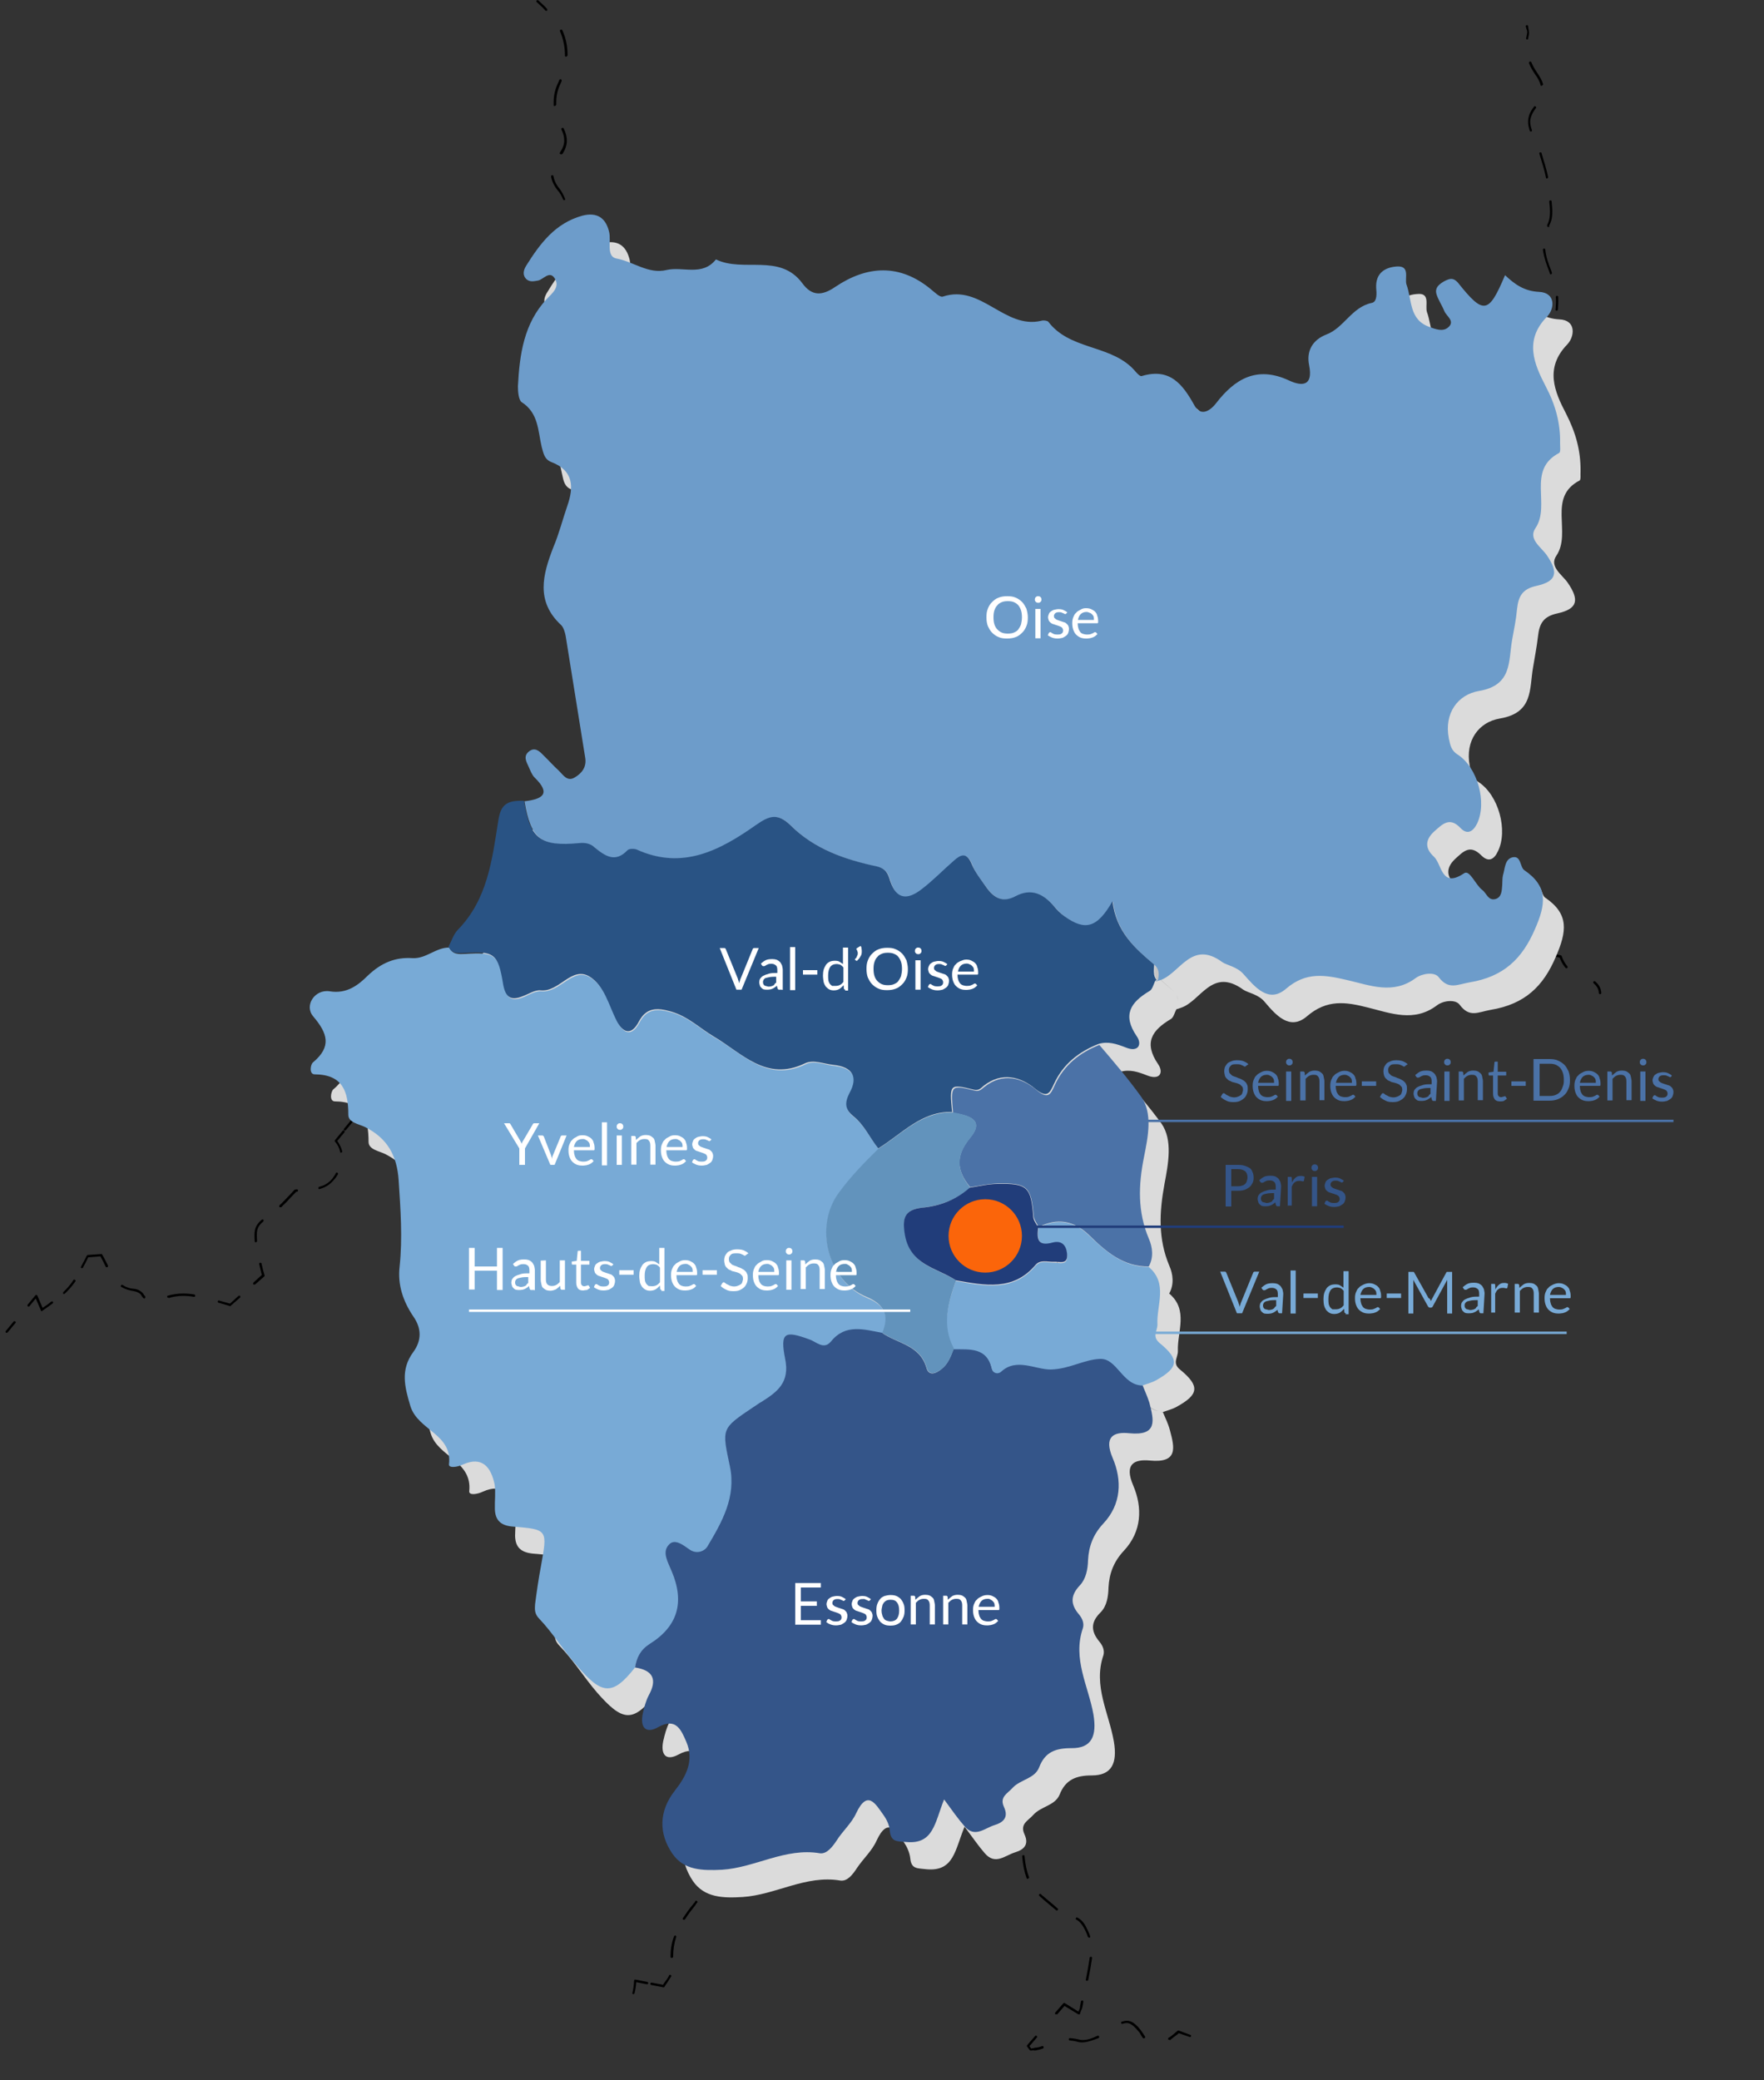
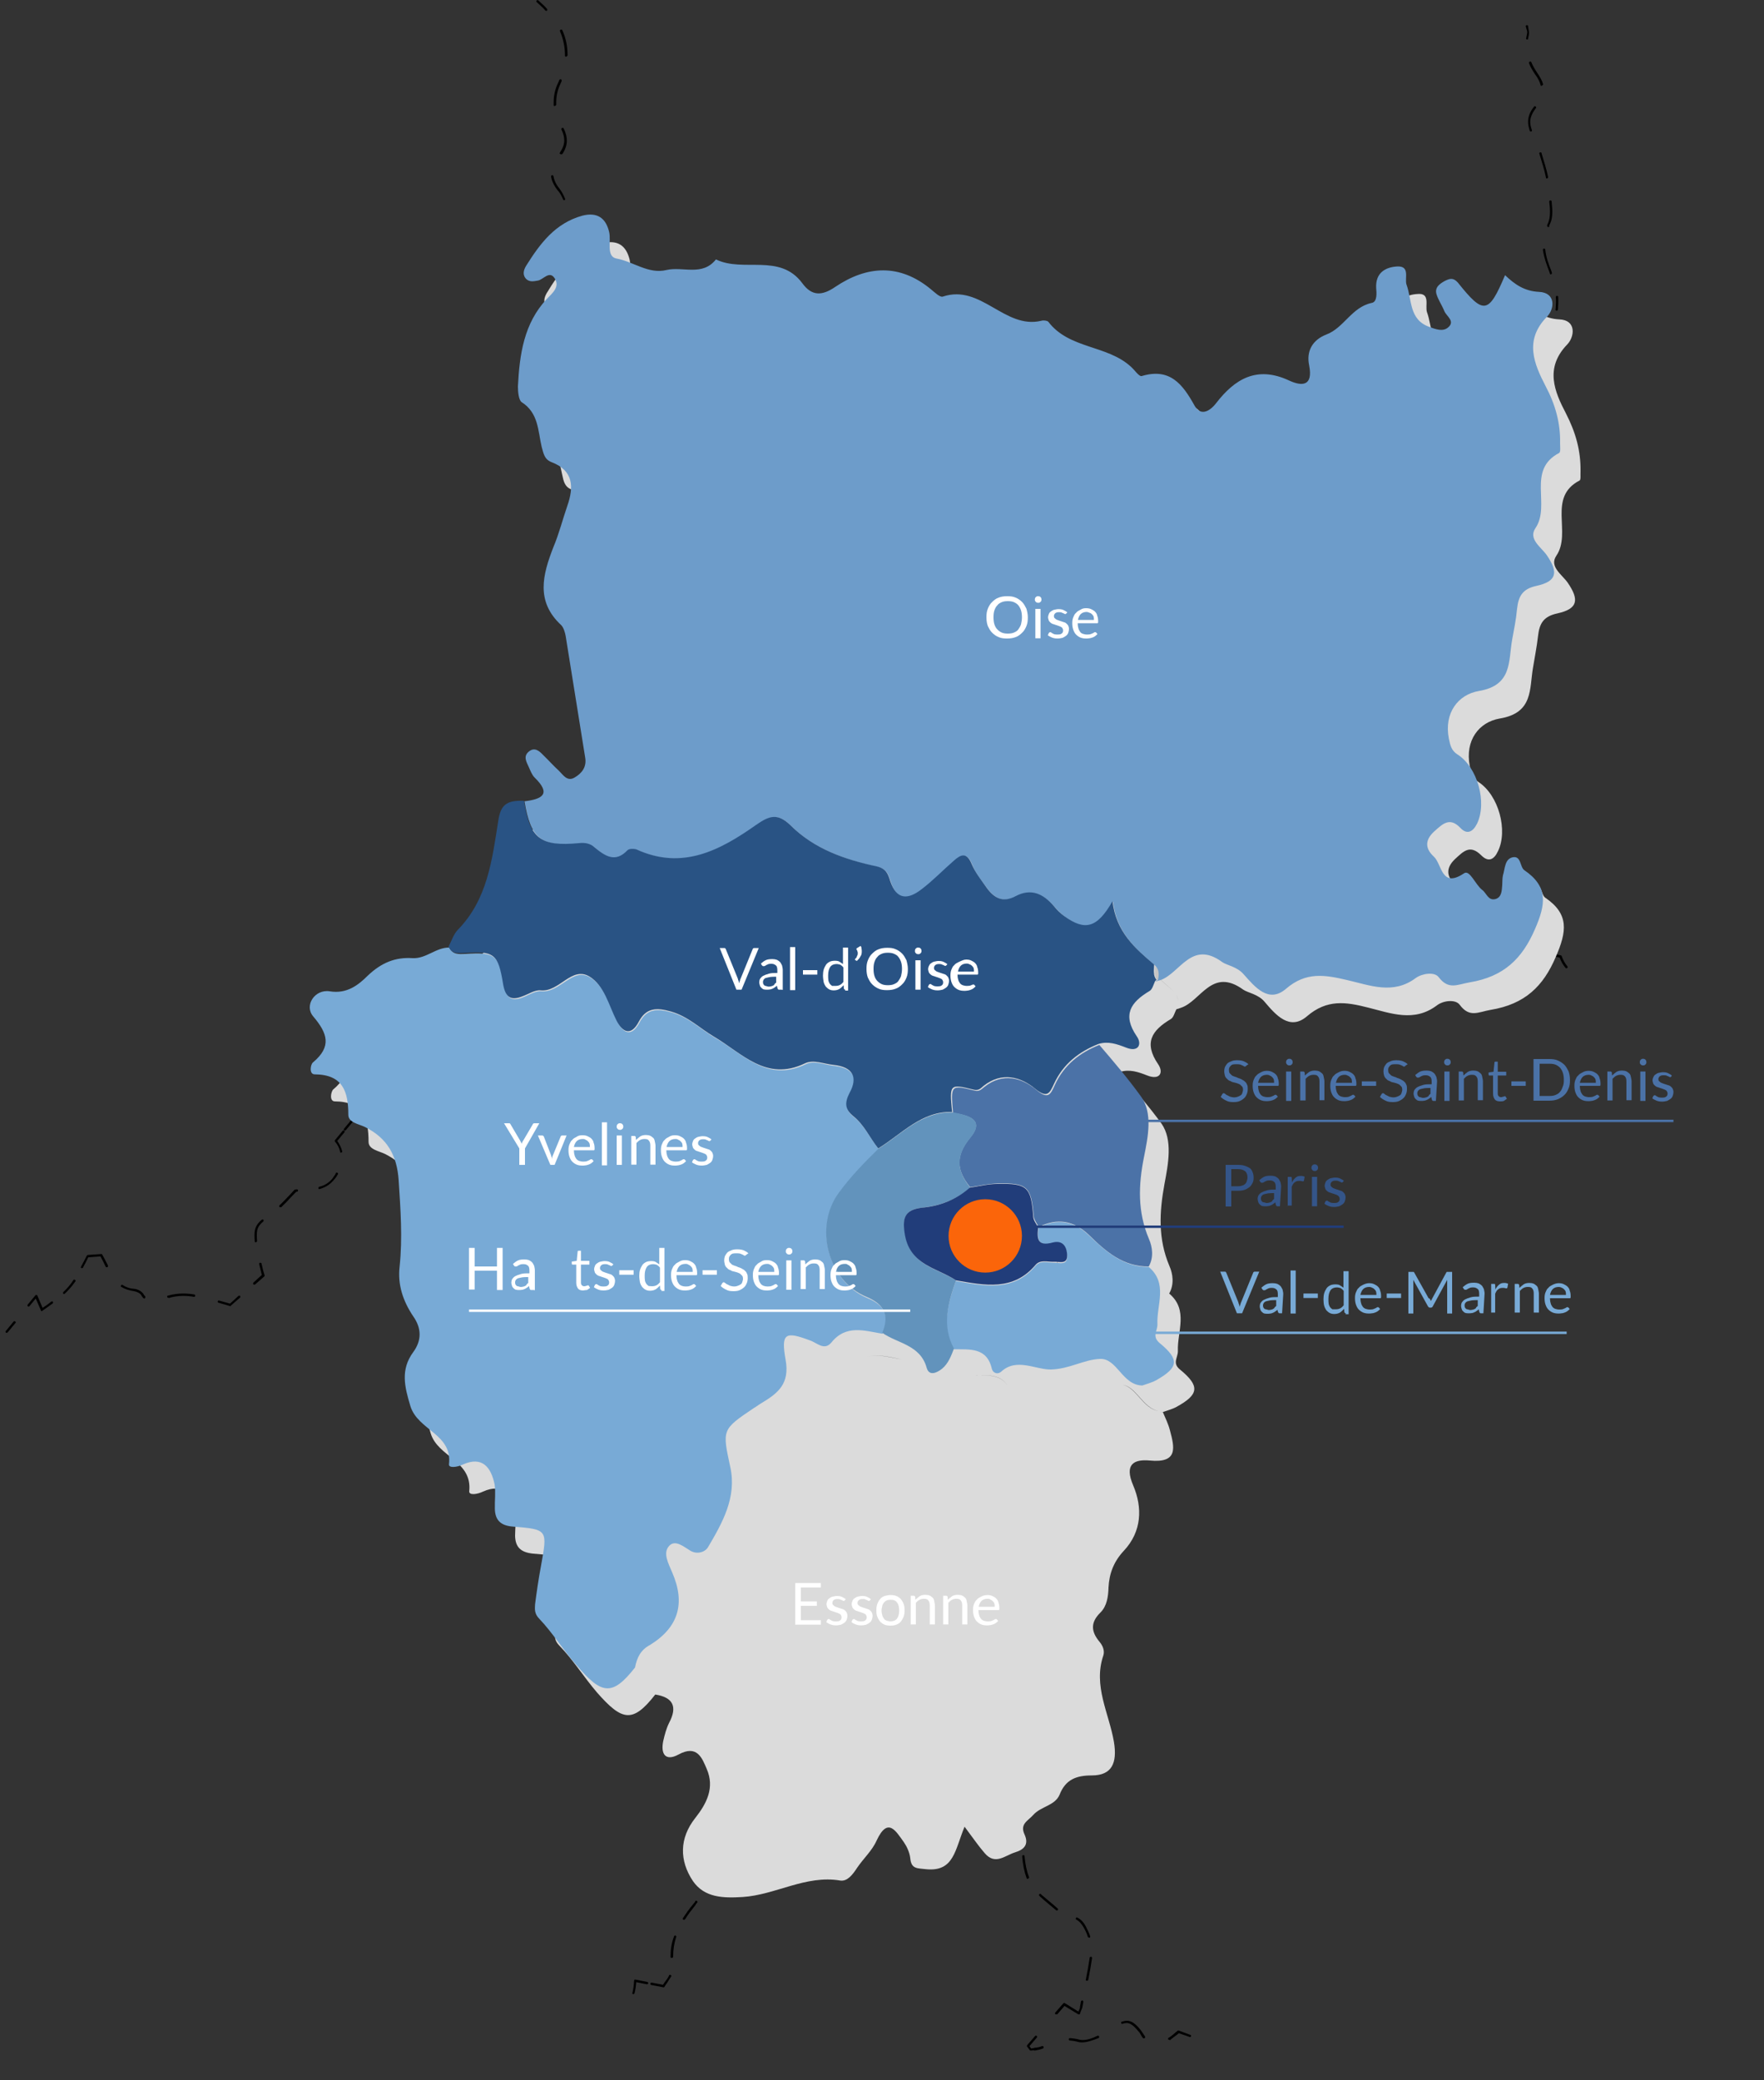
<svg xmlns="http://www.w3.org/2000/svg" version="1.1" id="Layer_1" x="0px" y="0px" viewBox="0 0 750 884.4" style="enable-background:new 0 0 750 884.4;" xml:space="preserve">
  <rect x="0" y="0" width="750" height="884.4" fill="#333333" stroke="none" />
  <style type="text/css">
	.st0{display:none;}
	.st1{display:inline;}
	.st2{fill:none;stroke:#000000;stroke-width:1.031;stroke-linecap:round;stroke-linejoin:round;}
	.st3{fill:none;stroke:#000000;stroke-width:1.031;stroke-linecap:round;stroke-linejoin:round;stroke-dasharray:7.492,7.492;}
	.st4{fill:none;stroke:#000000;stroke-width:1.031;stroke-linecap:round;stroke-linejoin:round;stroke-dasharray:6.97,6.97;}
	.st5{fill:none;stroke:#000000;stroke-width:1.031;stroke-linecap:round;stroke-linejoin:round;stroke-dasharray:7.396,7.396;}
	.st6{fill:none;stroke:#000000;stroke-width:1.031;stroke-linecap:round;stroke-linejoin:round;stroke-dasharray:7.111,7.111;}
	.st7{fill:none;stroke:#000000;stroke-width:1.031;stroke-linecap:round;stroke-linejoin:round;stroke-dasharray:10.107,10.107;}
	.st8{fill:none;stroke:#000000;stroke-width:1.031;stroke-linecap:round;stroke-linejoin:round;stroke-dasharray:5.886,5.886;}
	.st9{fill:#DBDBDB;}
	.st10{fill:#6D9CCA;}
	.st11{fill:#78AAD6;}
	.st12{fill:#345589;}
	.st13{fill:#295384;}
	.st14{fill:#4B72A7;}
	.st15{fill:#C4C4C4;}
	.st16{fill:#6293BC;}
	.st17{fill:#213D7A;}
	.st18{fill:#FFFFFF;}
	.st19{fill:none;stroke:#FFFFFF;stroke-width:1.031;stroke-miterlimit:10;}
	.st20{fill:none;stroke:#213D7A;stroke-width:1.031;stroke-miterlimit:10;}
	.st21{fill:none;stroke:#78AAD6;stroke-width:1.031;stroke-miterlimit:10;}
	.st22{fill:none;stroke:#4B72A7;stroke-width:1.031;stroke-miterlimit:10;}
	.st23{fill:#FB650A;}
</style>
  <g id="Calque_3">
    <g>
      <g>
        <path d="M232.3,4.6c-0.1,0-0.3,0-0.4-0.1c-1-1.2-2.4-2.4-3.7-3.6c-0.1-0.1-0.3-0.4,0-0.7c0.1-0.1,0.4-0.3,0.7,0     c1.3,1.2,2.7,2.4,3.7,3.6c0.1,0.1,0.1,0.6,0,0.7C232.6,4.6,232.4,4.6,232.3,4.6z" />
      </g>
      <g>
        <path d="M239.8,85.1c-0.1,0-0.4-0.1-0.4-0.3c-0.6-1.5-1.3-2.8-2.4-4c-1.5-1.9-2.4-3.9-2.7-5.7c0-0.3,0.1-0.6,0.4-0.6     s0.6,0.1,0.6,0.4c0.3,1.6,1,3.4,2.5,5.2c1,1.3,1.8,2.8,2.4,4.3C240.4,84.8,240.3,85.1,239.8,85.1L239.8,85.1z M238.5,65.6     c-0.1,0-0.1,0-0.3-0.1c-0.3-0.1-0.3-0.4-0.1-0.7c1.2-1.8,1.8-3.4,1.8-5.1c0-1.5-0.4-3-1.2-4.6c-0.1-0.3,0-0.6,0.3-0.7     s0.6,0,0.7,0.3c0.9,1.8,1.3,3.6,1.3,5.1c0,1.9-0.6,3.7-1.9,5.7C238.8,65.6,238.6,65.6,238.5,65.6z M235.8,45.1     c-0.3,0-0.4-0.1-0.4-0.4c0-0.4,0-0.9,0-1.3c0-2.8,0.6-5.5,1.9-8.2c0.1-0.3,0.3-0.6,0.4-0.9l0.1-0.3c0.1-0.3,0.4-0.3,0.7-0.3     c0.3,0.1,0.3,0.4,0.3,0.7l-0.1,0.3c-0.1,0.3-0.3,0.6-0.4,0.9c-1.2,2.5-1.8,5.1-1.8,7.7c0,0.4,0,0.9,0,1.3     C236.3,44.8,236.1,45.1,235.8,45.1L235.8,45.1z M240.6,24.1L240.6,24.1c-0.3,0-0.4-0.3-0.4-0.4v-0.3c0-3.4-0.7-6.8-2.1-10.1     c-0.1-0.3,0-0.6,0.3-0.7s0.6,0,0.7,0.3c1.5,3.3,2.2,6.8,2.2,10.4v0.3C241,24,240.9,24.1,240.6,24.1z" />
      </g>
      <g>
        <path d="M241.2,100.8c-0.3,0-0.4-0.1-0.4-0.4s-0.1-0.6-0.1-0.9c-0.1-0.7-0.4-1.6-0.3-2.4c0.1-0.6,0.3-1.3,0.4-1.9     c0-0.3,0.3-0.4,0.6-0.4s0.4,0.3,0.4,0.6c-0.1,0.7-0.3,1.3-0.4,2.1c-0.1,0.4,0,1.2,0.3,1.8c0.1,0.3,0.1,0.7,0.3,1     C241.8,100.5,241.6,100.8,241.2,100.8C241.3,100.8,241.2,100.8,241.2,100.8z" />
      </g>
    </g>
    <g>
      <g>
        <path d="M661.8,132.1L661.8,132.1c-0.3,0-0.6-0.3-0.4-0.6c0.1-1.8,0.3-3.4,0.1-5.1c0-0.3,0.1-0.6,0.4-0.6s0.6,0.1,0.6,0.4     c0.1,1.8,0,3.4-0.1,5.2C662.4,131.9,662.1,132.1,661.8,132.1z" />
      </g>
      <g>
        <path d="M659.4,116.7c-0.1,0-0.4-0.1-0.4-0.3l-0.3-0.9c-1.2-3.1-2.2-5.9-2.7-9.2c0-0.3,0.1-0.6,0.4-0.6c0.3,0,0.6,0.1,0.6,0.4     c0.3,3.1,1.3,5.9,2.5,8.9l0.3,0.9c0.1,0.3,0,0.6-0.3,0.6C659.6,116.7,659.6,116.7,659.4,116.7z M658.4,96.5c-0.1,0-0.1,0-0.3,0     c-0.3-0.1-0.3-0.4-0.3-0.7l0.1-0.3c0.1-0.3,0.3-0.6,0.4-0.9c0.4-1,0.7-2.5,0.7-4.6c0-1.2-0.1-2.7-0.3-4.2c0-0.3,0.1-0.6,0.4-0.6     s0.6,0.1,0.6,0.4c0.1,1.6,0.3,3,0.3,4.3c0,2.2-0.3,3.9-0.9,5.1c-0.1,0.3-0.3,0.6-0.4,0.9l-0.1,0.3     C658.9,96.4,658.7,96.5,658.4,96.5z M657.7,75.9c-0.3,0-0.4-0.1-0.4-0.4c-0.7-3.4-1.8-6.8-2.8-10.1c-0.1-0.3,0-0.6,0.3-0.6     c0.3-0.1,0.6,0,0.6,0.3c1,3.3,2.1,6.8,2.8,10.1C658.3,75.6,658.1,75.7,657.7,75.9C657.8,75.9,657.7,75.9,657.7,75.9z M650.8,55.9     c-0.1,0-0.4-0.1-0.4-0.3c-0.4-1.3-0.7-2.5-0.7-3.7c0-2.2,0.7-4.3,2.5-6.5c0.1-0.3,0.4-0.3,0.7-0.1c0.3,0.1,0.3,0.4,0.1,0.7     c-1.6,2.1-2.4,4-2.4,5.9c0,1,0.3,2.2,0.7,3.4c0.1,0.3,0,0.6-0.3,0.6C651,55.9,651,55.9,650.8,55.9z M655.4,36.5     c-0.3,0-0.4-0.1-0.4-0.4c-0.4-1.5-1.2-3-2.4-4.6c-1-1.5-1.9-3-2.5-4.6c-0.1-0.3,0-0.6,0.3-0.7s0.6,0,0.7,0.3     c0.6,1.5,1.5,3,2.5,4.5c1.2,1.8,2.1,3.3,2.5,4.9C656,36,655.9,36.3,655.4,36.5C655.6,36.5,655.6,36.5,655.4,36.5z" />
      </g>
      <g>
        <path d="M649.3,16.8L649.3,16.8c-0.3,0-0.6-0.3-0.4-0.6c0.1-0.7,0.3-1.3,0.4-2.1c0.1-0.4,0-1.2-0.3-1.8c-0.1-0.3-0.1-0.7-0.3-1     c0-0.3,0.1-0.6,0.4-0.6s0.6,0.1,0.6,0.4c0,0.3,0.1,0.6,0.1,0.9c0.1,0.7,0.4,1.6,0.3,2.4c-0.1,0.6-0.3,1.3-0.4,1.9     C649.8,16.7,649.6,16.8,649.3,16.8z" />
      </g>
    </g>
    <g class="st0">
      <g class="st1">
        <path class="st2" d="M242.2,249.1c-0.3,1-2.1,1.8-4.3,2.5" />
        <path class="st3" d="M230.6,253.2c-1.6,0.3-3,0.4-3.9,0.6c-2.4,0.3-4.8,0.6-7.3,1.2" />
        <path class="st2" d="M215.8,255.6c-1.6,0.3-3.3,0.7-5.1,1c-1-1.3-2.1-2.7-3.3-4" />
        <path class="st2" d="M205.5,250.1c-1-1.3-2.2-2.7-3.3-4c-1.8,0.1-3.4,0.4-5.1,0.6" />
        <path class="st4" d="M190.2,246.9c-3.4-1.3-5.4-4.2-6.8-7.6" />
        <path class="st2" d="M182.3,236c-0.4-1.6-1-3.3-1.5-4.9c-1.6,0.9-3.1,1.6-4.6,2.2" />
        <path class="st5" d="M168.9,234.4c-3.7-0.1-7.1-1.2-10.6-3" />
        <path class="st2" d="M155.2,229.5c-1.3-0.9-2.8-1.9-4.2-3.1c-1.5,0.7-3.1,1.5-4.6,2.2" />
        <path class="st6" d="M139.6,230.5c-3.6,0.7-7,0.7-10.6,0" />
        <path class="st2" d="M125.5,229.5c-1.5-0.6-3.1-1.3-4.6-2.2c-1.3,1-2.8,2.1-4.2,3" />
        <path class="st7" d="M108.5,236.3c-3.9,2.8-7.9,5.7-11.7,8.5c-0.3,2.1-0.7,4-1,5.9c-0.6,3.6-3.1,5.7-6.2,6.7     c-5.8,1.8-7.7,5.5-7.3,11.4c0.1,3-0.6,6.5-2.1,9.2c-2.2,4.2-9.1,6.4-13.7,4c-8.5-4.2-15.5-1.8-22.3,3.7     c-3.4,2.7-7.1,4.9-10.9,7.3c-6.1,3.7-8.8,9.4-9.8,16.1c-0.7,4.6-1.9,6.1-6.1,6.5" />
        <path class="st2" d="M12.6,316.1c-1.6,0.3-3.4,0.9-4.9,1.6" />
      </g>
    </g>
    <g>
      <g>
        <path d="M301.1,802.2c-0.1,0-0.1,0-0.3-0.1c-0.3-0.1-0.3-0.4-0.1-0.7l0.3-0.3c0.9-1.3,1.8-2.7,2.7-3.9c0.1-0.3,0.4-0.3,0.7-0.1     c0.3,0.1,0.3,0.4,0.1,0.7c-0.9,1.3-1.8,2.5-2.7,3.9l-0.3,0.3C301.4,802.1,301.2,802.2,301.1,802.2z" />
      </g>
      <g>
        <path d="M285.5,832.5c-0.3,0-0.4-0.3-0.4-0.4v-0.3c0-2.8,0.4-5.7,1.5-8.5c0.1-0.3,0.4-0.4,0.6-0.3c0.3,0.1,0.4,0.4,0.3,0.6     c-0.9,2.7-1.3,5.4-1.3,8.2v0.3C286.1,832.4,285.8,832.5,285.5,832.5L285.5,832.5z M290.8,816.3c-0.1,0-0.1,0-0.3-0.1     c-0.3-0.1-0.3-0.4-0.1-0.7c1.2-1.8,2.5-3.7,4.5-6.1c0.3-0.3,0.6-0.6,0.7-1c0.1-0.3,0.4-0.3,0.7-0.1c0.3,0.1,0.3,0.4,0.1,0.7     c-0.3,0.3-0.6,0.7-0.7,1c-1.9,2.4-3.3,4.2-4.3,5.9C291.1,816.2,291,816.3,290.8,816.3z" />
      </g>
      <g>
        <path d="M282.1,845L282.1,845l-5.2-1c-0.3,0-0.4-0.3-0.4-0.6s0.3-0.4,0.6-0.4l4.8,0.9c0.3-0.4,0.6-1,1-1.5     c0.6-0.7,1.2-1.6,1.6-2.5c0.1-0.3,0.4-0.3,0.7-0.1c0.3,0.1,0.3,0.4,0.1,0.7c-0.6,0.9-1.2,1.8-1.6,2.5c-0.4,0.6-0.9,1.2-1.2,1.8     C282.4,845,282.2,845,282.1,845z" />
      </g>
      <g>
        <path d="M269.3,847.9L269.3,847.9c-0.4-0.1-0.6-0.3-0.4-0.6c0.4-1.6,0.6-3.3,0.7-5.1c0-0.1,0.1-0.3,0.1-0.4     c0.1-0.1,0.3-0.1,0.4-0.1l5.1,1c0.3,0,0.4,0.3,0.4,0.6s-0.3,0.4-0.6,0.4l-4.5-0.9c-0.1,1.5-0.3,3.1-0.7,4.6     C269.7,847.7,269.6,847.9,269.3,847.9z" />
      </g>
      <g class="st0">
        <path class="st1" d="M210.7,893.2L210.7,893.2c-3.6,0-7.3-0.9-11.2-2.4c-0.3-0.1-0.4-0.4-0.3-0.7c0.1-0.3,0.4-0.4,0.7-0.3     c3.9,1.5,7.3,2.4,10.9,2.4c0.3,0,0.4,0.3,0.4,0.6C211.3,892.9,211,893.2,210.7,893.2z M222,891.7c-0.3,0-0.4-0.1-0.4-0.4     c0-0.3,0.1-0.6,0.4-0.6c1.2-0.1,2.4-0.3,3.3-0.4c3-0.1,4.3-1.2,5.4-3.9l0.1-0.3c0.1-0.3,0.4-0.4,0.6-0.3c0.3,0.1,0.4,0.4,0.3,0.6     l-0.1,0.3c-1.2,3-2.8,4.3-6.2,4.5C224.2,891.4,223.2,891.6,222,891.7L222,891.7z M239.1,879.8c-0.1,0-0.3-0.1-0.4-0.3     c-0.1-0.3,0-0.6,0.1-0.7c2.5-1.3,4.5-3.3,6.7-5.4l0.1-0.1c0.6-0.6,1.5-1,2.2-1.5c0.3-0.1,0.6,0,0.7,0.3c0.1,0.3,0,0.6-0.3,0.7     c-0.7,0.3-1.3,0.7-1.9,1.3l-0.1,0.1c-2.2,2.1-4.2,4-6.8,5.5C239.2,879.8,239.1,879.8,239.1,879.8z M257.4,866.7     c-0.1,0-0.3,0-0.3-0.1c-0.1-0.1-0.3-0.4,0-0.7c2.4-2.7,5.1-5.7,7.1-8.6c0.1-0.3,0.4-0.3,0.7-0.1c0.3,0.1,0.3,0.4,0.1,0.7     c-2.2,3.1-4.8,6.1-7.3,8.8C257.7,866.6,257.5,866.7,257.4,866.7z" />
      </g>
      <g class="st0">
        <path class="st1" d="M182.9,887.6c-0.1,0-0.1,0-0.3,0c-0.3-0.1-0.3-0.4-0.1-0.7c0.7-1.5,1.5-3.1,2.2-4.6c0-0.1,0.1-0.3,0.3-0.3     c0.1,0,0.3,0,0.4,0c1,0.6,2.1,1.2,3.1,1.8l1.5,0.7c0.3,0.1,0.3,0.4,0.1,0.7c-0.1,0.3-0.4,0.3-0.7,0.1l-1.5-0.7     c-0.9-0.4-1.6-1-2.5-1.5c-0.6,1.3-1.3,2.8-2.1,4.2C183.3,887.6,183.2,887.6,182.9,887.6z" />
      </g>
    </g>
    <g>
      <g>
        <path d="M2.8,566.7c-0.1,0-0.3,0-0.3-0.1c-0.1-0.1-0.3-0.4,0-0.7l3.3-4c0.1-0.1,0.4-0.3,0.7,0c0.3,0.3,0.3,0.4,0,0.7l-3.3,4     C3.1,566.5,3,566.7,2.8,566.7z" />
      </g>
      <g>
        <path d="M17.8,557.5C17.7,557.5,17.7,557.3,17.8,557.5c-0.3,0-0.4-0.1-0.4-0.3l-2.2-5.1l-2.7,3.3c-0.1,0.1-0.4,0.3-0.7,0     c-0.1-0.1-0.3-0.4,0-0.7l3.3-4c0.1-0.1,0.3-0.1,0.4-0.1c0.1,0,0.3,0.1,0.4,0.3l2.2,5.2c1.5-1,2.7-1.8,3.7-2.7     c0.3-0.1,0.6-0.1,0.7,0.1c0.1,0.3,0.1,0.6-0.1,0.7c-1.2,0.9-2.5,1.8-4.2,3C18,557.3,17.8,557.5,17.8,557.5z" />
      </g>
      <g>
        <path d="M27.2,550.2c-0.1,0-0.3,0-0.3-0.1c-0.1-0.1-0.1-0.6,0-0.7c1.6-1.5,3-3.1,4.3-5.1c0.1-0.3,0.4-0.3,0.7-0.1     c0.3,0.1,0.3,0.4,0.1,0.7c-1.3,1.9-2.8,3.6-4.5,5.2C27.5,550,27.4,550.2,27.2,550.2z" />
      </g>
      <g>
        <path d="M34.9,539.2c-0.1,0-0.1,0-0.3,0c-0.3-0.1-0.3-0.4-0.1-0.7c0.7-1.3,1.5-2.8,2.4-4.6c0.1-0.1,0.3-0.3,0.4-0.3l5.8-0.4     c0.1,0,0.4,0.1,0.4,0.3c0.7,1.3,1.5,2.7,2.1,4l0.3,0.6c0.1,0.3,0,0.6-0.3,0.7c-0.3,0.1-0.6,0-0.7-0.3l-0.3-0.6     c-0.6-1.2-1.2-2.5-1.9-3.7l-5.2,0.4c-0.7,1.6-1.5,3-2.2,4.3C35.4,539,35.1,539.2,34.9,539.2z" />
      </g>
      <g>
        <path d="M61.4,552.1c-0.1,0-0.3,0-0.4-0.1c-0.3-0.3-0.6-0.7-0.9-1.2c-0.4-0.9-1.9-1.6-3.1-1.8c-2.1-0.3-3.9-0.9-5.4-1.8     c-0.3-0.1-0.3-0.4-0.1-0.7c0.1-0.3,0.4-0.3,0.7-0.1c1.3,0.9,3,1.5,4.9,1.6c1.3,0.1,3.1,1,3.9,2.2c0.1,0.3,0.4,0.7,0.7,0.9     c0.1,0.1,0.1,0.6,0,0.7C61.7,552.1,61.6,552.1,61.4,552.1z M71.5,551.8c-0.1,0-0.4-0.1-0.4-0.3c-0.1-0.3,0-0.6,0.3-0.6     c2.1-0.6,4.2-0.9,6.4-0.9l0,0c1.5,0,3,0.1,4.8,0.4c0.3,0,0.4,0.3,0.4,0.6s-0.3,0.4-0.6,0.4c-1.6-0.3-3.1-0.4-4.5-0.4l0,0     c-2.1,0-4.2,0.3-6.1,0.9C71.7,551.7,71.5,551.8,71.5,551.8z" />
      </g>
      <g>
        <path d="M98,555.4C97.8,555.4,97.8,555.4,98,555.4l-5.1-1.5c-0.3-0.1-0.4-0.3-0.3-0.6s0.3-0.4,0.6-0.3l4.6,1.3l3.6-3.3     c0.1-0.1,0.6-0.1,0.7,0s0.1,0.6,0,0.7l-3.9,3.4C98.1,555.4,98,555.4,98,555.4z" />
      </g>
      <g>
        <path d="M108.1,546.2c-0.1,0-0.3,0-0.4-0.1s-0.1-0.6,0-0.7l3.6-3.3c-0.3-1.5-0.7-2.8-1-4.2l-0.1-0.4c0-0.3,0.1-0.6,0.4-0.6     s0.6,0.1,0.6,0.4l0.1,0.4c0.3,1.5,0.7,3,1.2,4.6c0,0.1,0,0.4-0.1,0.4l-3.9,3.4C108.4,546.2,108.2,546.2,108.1,546.2z" />
      </g>
      <g>
        <path d="M108.7,528.2c-0.3,0-0.4-0.1-0.4-0.4c-0.1-1-0.1-2.1-0.1-2.8c0-2.8,0.9-4.5,3.1-6.4c0.1-0.1,0.6-0.1,0.7,0s0.1,0.6,0,0.7     c-2.1,1.8-2.8,3.1-2.8,5.7c0,0.7,0,1.6,0.1,2.7C109.3,527.9,109,528.2,108.7,528.2L108.7,528.2z M119.1,513.3     c-0.1,0-0.3,0-0.3-0.1c-0.1-0.1-0.1-0.6,0-0.7c1.2-1,2.2-2.2,3.3-3.3c1-1,2.1-2.2,3.1-3.3c0,0,0.1-0.1,0.3-0.1s0.4-0.1,0.6-0.1     c0.3,0,0.6,0.1,0.6,0.4s-0.1,0.6-0.4,0.6c-0.1,0-0.3,0-0.4,0.1c-1,1-2.1,2.1-3,3.1c-1,1.2-2.2,2.2-3.3,3.4     C119.4,513.3,119.3,513.3,119.1,513.3z M135.8,505.6c-0.3,0-0.4-0.1-0.4-0.4s0.1-0.6,0.4-0.6c2.4-0.6,4.2-1.8,5.7-3.7     c0.4-0.7,1-1.3,1.3-2.1c0.1-0.3,0.4-0.3,0.7-0.1c0.3,0.1,0.3,0.4,0.1,0.7c-0.4,0.7-0.9,1.5-1.5,2.1     C140.5,503.5,138.6,504.8,135.8,505.6C135.9,505.6,135.9,505.6,135.8,505.6z" />
      </g>
      <g>
        <path d="M145,490.1c-0.3,0-0.4-0.1-0.4-0.4c-0.3-1.5-1-3-2.2-4.3c-0.1-0.1-0.1-0.4,0-0.6l3.3-4c0.1-0.1,0.4-0.3,0.7,0     c0.1,0.1,0.3,0.4,0,0.7l-3,3.6c1,1.5,1.8,3,2.1,4.5C145.6,489.7,145.4,490,145,490.1C145.1,490.1,145,490.1,145,490.1z" />
      </g>
      <g>
        <path d="M146.6,480.7c-0.1,0-0.3,0-0.3-0.1c-0.1-0.1-0.3-0.4,0-0.7l3.3-4c0.1-0.1,0.4-0.3,0.7,0c0.1,0.1,0.3,0.4,0,0.7l-3.3,4     C146.9,480.7,146.8,480.7,146.6,480.7z" />
      </g>
    </g>
    <g>
      <g>
        <path d="M433,780.7c-0.1,0-0.4-0.1-0.4-0.3l-0.3-1c-0.4-1.3-0.9-2.7-1.2-4c-0.1-0.3,0.1-0.6,0.3-0.6c0.3-0.1,0.6,0.1,0.6,0.3     c0.3,1.3,0.7,2.7,1.2,3.9l0.3,1c0.1,0.3,0,0.6-0.3,0.6C433,780.7,433,780.7,433,780.7z" />
      </g>
      <g>
        <path d="M462.1,842.2C462.1,842.2,462,842.2,462.1,842.2c-0.4,0-0.6-0.3-0.4-0.6c0.7-3.6,1.2-6.5,1.6-9.2c0-0.3,0.3-0.4,0.6-0.4     c0.3,0,0.4,0.3,0.4,0.6l0,0c-0.4,2.7-0.9,5.7-1.6,9.2C462.6,842.1,462.4,842.2,462.1,842.2z M462.9,823.8c-0.1,0-0.4-0.1-0.4-0.3     c-0.4-1.3-1-2.7-1.9-4.2s-1.8-2.5-3-3.1c-0.3-0.1-0.3-0.4-0.1-0.7c0.1-0.3,0.4-0.3,0.7-0.1c1.3,0.7,2.5,1.9,3.4,3.6     c0.7,1.5,1.5,2.8,1.9,4.3c0.1,0.3,0,0.6-0.3,0.6C462.9,823.8,462.9,823.8,462.9,823.8z M449.3,812.3c-0.1,0-0.3,0-0.3-0.1     c-2.2-1.9-4.5-3.7-6.7-5.7l-0.4-0.4c-0.1-0.1-0.3-0.4,0-0.7c0.1-0.1,0.4-0.3,0.7,0l0.4,0.4c2.2,1.9,4.5,3.7,6.7,5.7     c0.1,0.1,0.3,0.4,0,0.7C449.6,812.3,449.5,812.3,449.3,812.3z M436.9,798.9c-0.1,0-0.4-0.1-0.4-0.3c-1-2.7-1.6-5.7-1.9-9.2     c0-0.3,0.1-0.6,0.4-0.6s0.6,0.1,0.6,0.4c0.3,3.4,0.9,6.4,1.9,8.9c0.1,0.3,0,0.6-0.3,0.6C437,798.9,436.9,798.9,436.9,798.9z" />
      </g>
      <g>
        <path d="M449,856.5c-0.1,0-0.3,0-0.3-0.1c-0.1-0.1-0.3-0.4,0-0.7l3.4-3.9c0.1-0.1,0.4-0.3,0.6-0.1l5.8,3.6     c0.1-0.1,0.1-0.4,0.3-0.6c0.3-0.6,0.4-1,0.4-1.5c0.1-0.7,0.3-1.5,0.4-2.2c0-0.3,0.3-0.4,0.6-0.4c0.3,0,0.4,0.3,0.4,0.6     c-0.1,0.7-0.3,1.5-0.4,2.2c-0.1,0.4-0.3,1-0.6,1.6c-0.1,0.3-0.3,0.7-0.4,1.2c0,0.1-0.1,0.3-0.3,0.3c-0.1,0-0.3,0-0.4,0l-5.9-3.6     l-3.1,3.6C449.3,856.3,449.2,856.5,449,856.5z" />
      </g>
      <g>
        <path d="M438.3,871.9c-0.1,0-0.3-0.1-0.4-0.1l-1.2-1.6c-0.1-0.1-0.1-0.4,0-0.6l3.4-3.9c0.1-0.1,0.4-0.3,0.7,0     c0.1,0.1,0.3,0.4,0,0.7l-3.1,3.6l0.7,1c0.4-0.1,1-0.1,1.5-0.3c1.2-0.1,2.2-0.3,3.1-0.7c0.3-0.1,0.6,0,0.7,0.3s0,0.6-0.3,0.7     c-1,0.4-2.2,0.7-3.4,0.9C439.5,871.7,438.9,871.8,438.3,871.9L438.3,871.9z" />
      </g>
      <g>
        <path d="M460.2,868.4c-0.6,0-1,0-1.5-0.1c-1.3-0.4-2.7-0.6-3.9-0.7c-0.3,0-0.4-0.3-0.4-0.6s0.3-0.4,0.6-0.4     c1.3,0.1,2.7,0.3,4.2,0.7c0.4,0.1,0.7,0.1,1.3,0.1c1.8,0,3.9-0.7,6.1-1.8c0.3-0.1,0.6,0,0.7,0.3s0,0.6-0.3,0.7     C464.4,867.6,462.1,868.4,460.2,868.4z M486.4,866.7c-0.1,0-0.3,0-0.4-0.1c-0.4-0.4-0.7-1-1-1.5c-0.3-0.4-0.4-0.9-0.9-1.3     c-2.7-3.3-4.3-4.2-6.8-3.3c-0.3,0.1-0.6,0-0.6-0.3c-0.1-0.3,0-0.6,0.3-0.6c3-1,5.1-0.1,8,3.6c0.3,0.4,0.6,0.9,0.9,1.3     c0.3,0.4,0.6,1,0.9,1.3c0.1,0.1,0.1,0.6,0,0.7C486.5,866.7,486.4,866.7,486.4,866.7z" />
      </g>
      <g>
        <path d="M497.1,867.3c-0.1,0-0.3-0.1-0.4-0.1c-0.1-0.3-0.1-0.6,0.1-0.7c1.2-0.7,2.2-1.6,3.1-2.4l0.9-0.7c0.1-0.1,0.3-0.1,0.4,0     l4.9,1.8c0.3,0.1,0.4,0.4,0.3,0.6c-0.1,0.3-0.4,0.4-0.6,0.3l-4.6-1.6l-0.7,0.6c-0.9,0.7-2.1,1.5-3.1,2.4     C497.2,867.3,497.2,867.3,497.1,867.3z" />
      </g>
      <g class="st0">
        <path class="st1" d="M521,873.3c-0.1,0-0.3,0-0.3-0.1l-4.9-4.3l-0.1,0.3c-0.1,0.3-0.4,0.3-0.6,0.3l-4.9-1.8     c-0.3-0.1-0.4-0.4-0.3-0.6c0.1-0.3,0.4-0.4,0.6-0.3l4.5,1.6l0.1-0.4c0-0.1,0.1-0.3,0.3-0.3s0.3,0,0.4,0.1l5.1,4.5     c1.2-1,2.2-1.9,3.4-2.8l0.3-0.1c0.3-0.1,0.6-0.1,0.7,0.1c0.1,0.3,0.1,0.6-0.1,0.7l-0.3,0.1C523.7,871.2,522.4,872.2,521,873.3     C521.2,873.1,521.2,873.3,521,873.3z" />
      </g>
      <g class="st0">
        <path class="st1" d="M532.3,862.7c-0.1,0-0.1,0-0.3-0.1c-0.3-0.1-0.3-0.4-0.1-0.7c0.9-1.3,1.3-2.7,1.8-4.3     c0.4-2.1,1.8-3.4,3.9-4.2c0.3-0.1,0.6,0,0.6,0.3c0.1,0.3,0,0.6-0.3,0.6c-1.8,0.6-2.8,1.8-3.3,3.4c-0.4,1.6-1,3.1-1.9,4.6     C532.6,862.7,532.5,862.7,532.3,862.7z" />
      </g>
      <g class="st0">
        <path class="st1" d="M553.3,858.7c-0.3,0-0.4-0.1-0.4-0.4l-0.1-4.6c-1.2,0-2.2,0-3.3,0h-1.3c-0.3,0-0.4-0.3-0.4-0.4     c0-0.1,0.1-0.4,0.4-0.4h1.3c1.2,0,2.4,0,3.7,0c0.3,0,0.4,0.1,0.4,0.4l0.3,5.2C553.9,858.6,553.6,858.7,553.3,858.7L553.3,858.7z" />
      </g>
      <g class="st0">
        <path class="st1" d="M553.6,866.3c-0.1,0-0.1,0-0.3-0.1c-0.1-0.1-0.1-0.3-0.1-0.4l-0.3-5.2c0-0.3,0.1-0.6,0.4-0.6     s0.6,0.1,0.6,0.4l0.1,4.5c0.6-0.1,1.2-0.3,1.8-0.4c0.9-0.3,1.8-0.4,2.5-0.7c0.3-0.1,0.6,0,0.6,0.3c0.1,0.3,0,0.6-0.3,0.6     c-0.9,0.3-1.6,0.6-2.7,0.7c-0.7,0.1-1.5,0.4-2.4,0.7C553.7,866.3,553.7,866.3,553.6,866.3z" />
      </g>
      <g class="st0">
        <path class="st1" d="M567.4,857.2c-0.1,0-0.3,0-0.4-0.1c-0.1-0.1-0.1-0.6,0-0.7c3-2.5,6.7-3.9,11.2-3.9c0.3,0,0.6,0.3,0.6,0.4     c0,0.1-0.1,0.4-0.4,0.4c-4.3,0-7.7,1.2-10.6,3.6C567.7,857.2,567.6,857.2,567.4,857.2z" />
      </g>
      <g class="st0">
        <path class="st1" d="M595.1,854.7L595.1,854.7l-5.2-0.4c-0.3,0-0.4-0.3-0.4-0.6s0.3-0.4,0.6-0.4l4.6,0.3v-8.3     c0-0.1,0.1-0.4,0.3-0.4c0.1,0,0.4,0,0.6,0l0.6,0.4c1.2-1,2.2-2.2,3.4-3.3c0.1-0.1,0.6-0.1,0.7,0c0.1,0.1,0.1,0.6,0,0.7     c-1.2,1.2-2.5,2.4-3.7,3.6c-0.1,0.1-0.4,0.1-0.6,0l-0.1-0.1v7.7c0,0.1,0,0.3-0.1,0.4C595.4,854.7,595.2,854.7,595.1,854.7z" />
      </g>
      <g class="st0">
        <path class="st1" d="M607.3,835.8c-0.1,0-0.3,0-0.4-0.1s-0.1-0.6,0-0.7c3.1-3,5.4-5.2,7.4-7.3c0.1-0.1,0.6-0.1,0.7,0     c0.1,0.1,0.1,0.6,0,0.7c-2.1,2.1-4.5,4.5-7.6,7.3C607.6,835.7,607.4,835.8,607.3,835.8z M621.8,820.8c-0.1,0-0.1,0-0.3-0.1     c-0.3-0.1-0.3-0.4-0.1-0.7c1.3-2.2,2.1-5.1,2.1-8.3c0-0.4,0-1,0-1.5c0-0.3,0.1-0.6,0.4-0.6c0.3,0,0.6,0.1,0.6,0.4     c0,0.6,0,1,0,1.6c0,3.4-0.7,6.4-2.2,8.8C622.1,820.7,622,820.8,621.8,820.8z M620.9,800.7c-0.1,0-0.3-0.1-0.4-0.3     c-0.1-0.1-0.3-0.4-0.4-0.6c-0.3-0.4-0.6-0.7-0.9-1.2c-0.4-0.4-0.7-0.9-1-1.3c-1.5-2.5-2.5-4.3-3-5.8c-0.1-0.3,0-0.6,0.3-0.6     c0.3-0.1,0.6,0,0.6,0.3c0.4,1.3,1.5,3.1,3,5.5c0.3,0.4,0.6,0.9,1,1.2c0.3,0.4,0.7,0.9,1,1.3c0.1,0.3,0.3,0.4,0.4,0.7     c0.1,0.3,0,0.6-0.1,0.7C621.1,800.7,621.1,800.7,620.9,800.7z M619.3,782.7c-0.1,0-0.3,0-0.3-0.1c-0.1-0.1-0.3-0.4,0-0.7l0.6-0.7     c1.8-2.2,3.4-4.9,4.9-7.9c0.1-0.3,0.4-0.4,0.7-0.3c0.3,0.1,0.4,0.4,0.3,0.7c-1.5,3.1-3.1,5.9-5.1,8.2l-0.6,0.7     C619.6,782.6,619.4,782.7,619.3,782.7z" />
      </g>
      <g class="st0">
        <path class="st1" d="M628.2,763.9L628.2,763.9c-0.4-0.1-0.6-0.4-0.4-0.6l0.4-1.3c0.3-1.2,0.7-2.5,1-3.6c0-0.3,0.3-0.4,0.6-0.3     l5.1,0.6c0.3,0,0.4,0.3,0.4,0.6s-0.3,0.4-0.6,0.4l-4.8-0.4c-0.3,1-0.6,2.1-0.9,3.1l-0.4,1.3C628.7,763.7,628.5,763.9,628.2,763.9     z" />
      </g>
      <g class="st0">
        <path class="st1" d="M649.8,761.2C649.6,761.2,649.6,761.2,649.8,761.2l-5.2-0.6c-0.3,0-0.4-0.3-0.4-0.6s0.3-0.4,0.6-0.4l4.9,0.6     c1.2-1.3,2.2-2.5,3.4-3.6c0.1-0.1,0.6-0.1,0.7,0s0.1,0.6,0,0.7c-1.2,1-2.4,2.4-3.6,3.7C649.9,761,649.9,761.2,649.8,761.2z" />
      </g>
      <g class="st0">
        <path class="st1" d="M724,754.9c-0.3,0-0.4-0.1-0.4-0.4c0-0.3,0.1-0.6,0.4-0.6c1.6-0.3,3.4-1,5.2-2.5c1.3-1,2.8-1.8,4.3-2.4     c0.3-0.1,0.6,0,0.7,0.3c0.1,0.3,0,0.6-0.3,0.7c-1.5,0.6-2.8,1.3-4,2.4C727.8,753.6,725.9,754.5,724,754.9     C724.1,754.9,724.1,754.9,724,754.9z M692.5,754c-2.8,0-5.5-0.6-8.2-1.9c-0.3-0.1-0.6-0.3-0.9-0.4l-0.3-0.1     c-0.3-0.1-0.3-0.4-0.3-0.7c0.1-0.3,0.4-0.3,0.7-0.3l0.3,0.1c0.3,0.1,0.6,0.3,0.9,0.4c2.8,1.3,5.9,1.9,8.9,1.8     c0.3,0,0.6,0.1,0.6,0.4c0,0.3-0.1,0.6-0.4,0.6C693.3,753.9,692.9,754,692.5,754z M662.3,751.4c-0.1,0-0.4-0.1-0.4-0.3     c-0.1-0.3,0-0.6,0.3-0.7c3.3-1.5,6.8-2.2,10.4-2.2h0.3c0.3,0,0.4,0.3,0.4,0.4c0,0.1-0.3,0.6-0.4,0.4h-0.3     c-3.4,0-6.8,0.7-10.1,2.1C662.3,751.2,662.3,751.4,662.3,751.4z M714.2,751.2c-0.1,0-0.1,0-0.3-0.1c-3.3-2.2-6.1-2.4-9.7-0.4     c-0.3,0.1-0.6,0-0.7-0.3c-0.1-0.3,0-0.6,0.3-0.7c4-1.9,7.1-1.8,10.7,0.6c0.3,0.1,0.3,0.4,0.1,0.7     C714.5,751.1,714.3,751.2,714.2,751.2z" />
      </g>
      <g class="st0">
        <path class="st1" d="M746.9,749c-0.1,0-0.4,0-0.6,0c-0.6-0.1-1.3-0.3-1.9-0.4c-0.3,0-0.4-0.3-0.4-0.6s0.3-0.4,0.6-0.4     c0.7,0.1,1.3,0.3,2.1,0.4c0.4,0.1,1.2,0,1.8-0.3c0.3-0.1,0.7-0.1,1-0.3c0.3,0,0.6,0.1,0.6,0.4c0,0.3-0.1,0.6-0.4,0.6     c-0.3,0-0.6,0.1-0.9,0.1C747.9,748.8,747.5,749,746.9,749z" />
      </g>
    </g>
    <g>
-       <path class="st2" d="M680.3,422.2c-0.1-1.9-1-3.3-2.4-4.5" />
      <path class="st2" d="M666,411.2c-1-1.2-1.9-2.7-2.5-4.5c-1.5-0.3-3.3-0.7-5.1-1" />
      <path class="st8" d="M652.6,404.5c-3-0.4-6.1-0.7-8.8-0.4" />
      <path class="st2" d="M640.9,404.8c-1.8,0.4-3.3,1.3-4.5,2.5" />
    </g>
  </g>
  <g id="Calque_1">
    <path class="st9" d="M671.6,204.3c0.6-0.3,0.3-2.5,0.4-4c0.1-8.8-2.1-16.5-6.2-24.5c-4.8-9.2-9.2-19.3,0.6-29.4   c3.1-3.3,3.9-10.3-3.4-10.6c-6.2-0.3-10.3-3.3-14.4-7.1c-7,16.7-9.1,17-20.1,3.1c-1.8-2.2-3.4-1.8-5.4-0.7c-2.2,1-4.5,2.5-3.7,5.5   c0.7,2.5,2.4,4.9,3.4,7.4c0.9,2.2,4.6,4.3,1.5,7c-2.2,1.8-5.2,0.7-7.9-0.3c-8.5-3.3-7.3-11.4-9.7-18c-0.9-2.7,1.6-8.2-4-7.7   c-5.1,0.3-9.2,2.7-8.9,9.1c0.1,2.4,0.4,5.9-1.9,6.4c-8.5,1.8-11.7,10.4-19.2,13.4c-6.2,2.4-8.6,7.3-7.4,13.1   c1.9,9.1-3.1,8.9-8.5,6.5c-13.5-6.4-23-0.9-31.1,9.7c-3,3.9-6.7,5.4-9.1,1c-5.1-9.2-10.4-16.2-22.5-12.6c-1,0.3-3-2.5-4.5-3.9   c-10.1-9.4-26.3-7.4-35.2-19.2c-0.4-0.6-2.1-0.6-3-0.4c-15.6,3.7-25.7-15.6-41.8-10.3c-1.2,0.4-3.6-1.9-5.1-3.1   c-13.4-10.9-27.1-10.1-40.7-1c-5.7,3.9-10,3.9-14-1.6c-9.7-12.9-25.1-4.5-36.7-10.1c-5.8,7.3-14,2.8-21,4.5   c-7.9,1.9-14.3-3.6-21.4-4.9c-4.3-0.7-2.1-7.3-3-11.2c-1.5-6.1-5.2-8.5-11.4-7c-11.6,3-18.1,11.7-23.9,21.3c-1,1.8-1.6,3.9,0.1,5.7   c1.3,1.3,3.1,1,4.9,0.6c2.4-0.4,4.9-4.5,7.1-1c2.4,3.6-0.9,6.2-3.3,8.8c-9.8,10.4-11.6,23.6-12.3,37.2c-0.1,2.2,0.1,5.8,1.6,6.7   c7.1,4.6,6.8,12.2,8.5,19c0.6,2.8,1,5.4,4.2,6.5c9.4,3.6,9.5,10.6,6.7,18.6c-2.1,5.8-3.7,11.7-5.9,17.5c-4.8,11.7-7.7,23,3.3,33.2   c1.2,1,1.8,3,1.9,4.6c2.8,17.2,5.5,34.5,8.3,51.7c0.6,4-1.5,6.7-4.5,8.5c-3.3,1.9-4.9-1.2-6.8-3c-2.2-2.1-4.3-4.5-6.5-6.5   c-1.8-1.6-3.7-3.6-6.2-1.5c-2.4,2.1-1,4.3,0,6.5c0.7,1.5,1.3,3.3,2.5,4.5c7.4,7.1,3.3,9.4-4.3,10.1l0,0c-7.4-0.3-9.8,1.8-11,8.8   c-2.7,16.5-4.5,33.3-17.2,46.1c-1.8,1.8-2.7,4.8-3.9,7.1c-5.7-0.1-9.8,4.8-15.6,4.5c-7.4-0.4-13.4,2.1-19,7.4   c-4.2,3.9-8.9,7.9-16.2,6.7c-6.4-1-10.9,5.9-7,10.7c6.1,7.1,7.9,12.8-0.1,19.5c-1,0.9-1.8,5.1,0.7,5.1c11.9,0.1,14.3,7.3,14.3,17.2   c0,3.3,4.5,3.9,7.1,5.2c9.4,4.8,13.5,12,14.3,22.7c0.9,12.3,1.8,24.4,0.4,36.7c-0.7,7.7,1.5,14.7,5.8,21.1c3.4,5.1,3.6,10.4,0,15.2   c-5.5,7.6-3.7,14.7-1.2,23c3,10.1,17.8,11.7,16.4,24.7c-0.1,1.8,3.4,1.3,5.9,0.1c8.3-3.7,12,1.2,13.5,8.5c0.7,3.3,0.1,6.8,0.1,10.3   c0.1,4.9,2.5,7.1,7.7,7.6c14.9,1.2,14.7,1.3,11.9,16.8c-1,5.4-1.8,10.7-2.5,16.2c-0.3,2.2-0.4,4,1.8,6.2   c5.9,6.1,10.4,13.4,15.9,19.8c10.7,12.2,15.2,13.2,24.8,0.9c7.6,1.2,9.5,5.2,5.9,12c-1.2,2.4-1.9,5.1-2.5,7.7   c-1.2,5.7,1,8.8,6.5,5.8c7.9-4.3,10,1.5,12,6.2c3.4,7.9,0,14.6-4.9,20.8c-6.8,8.6-6.8,18.1-1,26.8c4.9,7.1,12.8,7.3,21.1,6.8   c14.1-0.9,26.9-9.5,41.6-7c3,0.4,5.2-2.5,7.1-5.4c2.7-4,6.4-7.3,8.3-11.6c4.8-10.3,8.2-4,11.6,0.7c1.3,1.9,2.4,4.3,2.7,6.7   c0.4,4.9,3.1,4.3,7,4.8c11.6,1,12-8.2,16.1-18.1c3.6,4.8,5.9,8.2,8.6,11.3c4.5,5.2,8.6,0.9,12.9-0.4c3.9-1.2,5.9-3.4,4-7.6   c-2.1-4.5,1.5-5.8,3.7-8.3c3.3-3.7,9.2-3.9,11.2-8.6c2.5-6.4,7-8.2,13.7-8.2c8.5,0,10.9-5.2,9.4-14.3c-2.1-12.2-8.9-23.8-4.5-36.7   c0.6-1.9-0.1-4-1.6-5.8c-3.6-4.3-4-8.2,0.4-12.5c2.7-2.7,3.3-6.7,3.4-10.6c0.3-5.9,2.2-11,6.5-15.6c7.7-8.2,8-18.4,4-27.8   c-3.9-9.1,0.4-11.2,7-10.6c12.2,1.2,10.6-5.5,8.6-12.9c-0.7-2.7-1.9-5.1-3-7.7c-0.3,0-0.6,0-1-0.1c0.3,0,0.6,0.1,1,0.1   c1.9-0.7,4-1.2,5.8-2.2c9.5-5.2,10.1-8.8,1.6-15.8c-3.6-2.8-0.9-5.2-1-8c-0.3-8.2,4.6-17.4-3.7-24.4c2.2-3.9,1.6-8.3,0.1-11.7   c-4.9-11.6-4.3-22.9-2.1-34.9c1.6-8.5,3.6-18.7-1.3-25.7c-5.4-7.4-11.7-14.7-17.7-21.9c4.2-1.3,7.9,0,11.7,1.5   c5.4,2.1,7-1.3,4.6-4.8c-6.2-9.1-2.7-14.4,5.4-19.2c1.2-0.7,1.6-2.8,2.4-4.2c0.6-0.1,1.3-0.4,1.9-0.6c8.5-2.8,13.1-17.4,26.5-7.7   c1.8,1.3,6.4,1.9,9.1,5.2c4.6,5.4,10.6,12.5,18,6.1c8.5-7.3,16.5-6.1,25.9-3.7c9.7,2.4,19.6,6.4,29.3-0.9c2.7-2.1,7.9-2.7,9.7-0.3   c4.2,5.7,7.9,3.1,13.1,2.2c14.7-2.4,22.5-10.1,27.8-22.6c4.6-10.6,5.8-18.1-4.5-25.1c-1.9-1.3-1.3-6.2-4.9-5.5   c-3.4,0.7-3.3,4.8-4.2,7.7c-0.4,1.3-0.3,2.7-0.3,4.2c-0.1,2.4-0.1,5.2-3,5.9c-3,0.7-3.7-2.5-5.5-3.9c-3-2.2-5.2-8.8-7.7-7.1   c-9.8,6.5-9.4-3.9-12.9-7.1c-3.4-3.1-3.9-6.8,0.1-10.6c3.6-3.3,6.4-6.4,11.2-1.6c3,3,5.4,1.9,7.1-1.8c4.3-8.8,0.3-23.8-8.3-29.4   c-2.7-1.8-3.1-4-3.7-6.8c-2.1-10.9,3.9-18.7,12.8-20.2c14.3-2.4,12.5-12.6,14.1-21.7c0.7-4.3,1.6-8.8,2.1-13.2   c0.6-5.4,2.2-8.5,8.3-9.8c8.6-1.9,9.4-5.7,4.3-13.1c-2.4-3.4-7.9-6.8-4.8-11.4C668.4,226.5,657.7,211.5,671.6,204.3z M422.9,491.4   c0.1-0.3,0.1-0.7,0.3-1C423,490.7,423,491.2,422.9,491.4z M422.9,488.8c0.1,0.4,0.3,1,0.3,1.8C423.2,489.8,423,489.2,422.9,488.8z    M422.4,488c0.1,0.1,0.3,0.3,0.3,0.6C422.7,488.3,422.6,488.2,422.4,488z M416,504.8c0-0.9,0.3-1.8,0.4-2.7   C416.3,503.2,416.2,504.1,416,504.8c-0.3,3.9,1.3,7.6,4.5,11.4c0.7-0.1,1.6-0.3,2.4-0.4c-0.7,0.1-1.6,0.3-2.4,0.4   C417.4,512.4,415.7,508.7,416,504.8z M450.2,538.9c-0.9-1.2-0.7-3.3-0.4-5.7l0,0C449.5,535.6,449.5,537.7,450.2,538.9   c0.1,0.3,0.4,0.6,0.7,0.7C450.7,539.5,450.4,539.2,450.2,538.9z M429.4,514.9c-1.6,0.1-3.3,0.4-5.1,0.7   C426.1,515.4,427.8,515.1,429.4,514.9z M413.5,484.5L413.5,484.5c-0.9-9.5-1-11.6,4.3-10.7C412.5,472.9,412.6,474.9,413.5,484.5z    M418.1,473.9c0.7,0.1,1.6,0.3,2.7,0.6C419.8,474.2,418.9,474.1,418.1,473.9z M381.7,499.8c-2.2-2.8-4-6.1-6.2-8.9   C377.7,493.7,379.3,496.9,381.7,499.8c7.6-4.8,14.1-11.3,22.6-14.1C395.8,488.3,389.1,495,381.7,499.8z M384.7,572   c0-0.1,0-0.1,0-0.3C384.7,571.9,384.7,572,384.7,572z M367.9,577.1c4.9-1.6,10.3-0.1,15.5,0.9c0.7-1.8,1.2-3.6,1.3-5.1   c-0.1,1.5-0.6,3.1-1.3,5.1C378.1,577.1,372.8,575.5,367.9,577.1z M413.8,584.7L413.8,584.7c5.5,0.1,11.3-0.6,14.4,4.2   C425.1,584.2,419.3,584.8,413.8,584.7z M477.3,588.8c5.9,0.9,8.5,9.8,15.3,11.2C485.8,598.8,483.2,589.9,477.3,588.8z M500.8,425.7   c0-1.3-0.4-2.8-1.5-4c-5.1-4.3-10.1-8.6-13.5-14.4c-0.7-1.2-1.3-2.4-1.9-3.7c0.6,1.3,1.2,2.5,1.9,3.7c3.4,5.8,8.5,10.1,13.5,14.4   C500.5,423.1,500.8,424.4,500.8,425.7z" />
    <g>
      <path class="st10" d="M223,340.7c7.4-0.9,11.6-3,4.3-10.1c-1.2-1.2-1.8-3-2.5-4.5c-1-2.2-2.4-4.5,0-6.5c2.5-2.1,4.5-0.3,6.2,1.5    c2.2,2.1,4.3,4.5,6.5,6.5c1.9,1.8,3.6,4.9,6.8,3c3.1-1.8,5.2-4.5,4.5-8.5c-2.8-17.2-5.5-34.5-8.3-51.7c-0.3-1.6-0.9-3.6-1.9-4.6    c-10.9-10.1-7.9-21.4-3.3-33.2c2.4-5.7,3.9-11.7,5.9-17.5c2.8-8,2.7-15-6.7-18.6c-3.1-1.2-3.4-3.7-4.2-6.5    c-1.6-6.8-1.3-14.4-8.5-19c-1.3-0.9-1.6-4.5-1.6-6.7c0.7-13.5,2.5-26.8,12.3-37.2c2.4-2.5,5.7-5.2,3.3-8.8c-2.2-3.4-4.8,0.6-7.1,1    c-1.8,0.3-3.4,0.7-4.9-0.6c-1.8-1.8-1.2-3.9-0.1-5.7c5.9-9.4,12.3-18.1,23.9-21.3c6.2-1.6,10,0.9,11.4,7c0.9,3.9-1.3,10.3,3,11.2    c7.3,1.3,13.7,6.8,21.4,4.9c7-1.6,15.2,2.8,21-4.5c11.6,5.7,27.1-2.8,36.7,10.1c4,5.5,8.3,5.5,14,1.6c13.5-9.1,27.4-10,40.7,1    c1.6,1.3,3.9,3.6,5.1,3.1c16.2-5.4,26.2,14,41.8,10.3c0.9-0.3,2.5-0.1,3,0.4c8.9,11.7,25.1,9.8,35.2,19.2c1.5,1.3,3.4,4.2,4.5,3.9    c12-3.6,17.4,3.4,22.5,12.6c2.4,4.3,6.1,2.8,9.1-1c8-10.4,17.4-16.1,31.1-9.7c5.4,2.5,10.3,2.5,8.5-6.5    c-1.2-5.8,1.2-10.7,7.4-13.1c7.4-2.8,10.7-11.6,19.2-13.4c2.4-0.4,2.1-4.2,1.9-6.4c-0.3-6.4,3.9-8.8,8.9-9.1    c5.7-0.3,3.1,5.1,4,7.7c2.4,6.5,1,14.9,9.7,18c2.7,1,5.7,2.1,7.9,0.3c3.3-2.7-0.6-4.8-1.5-7c-1-2.5-2.7-4.9-3.4-7.4    c-0.7-2.8,1.5-4.3,3.7-5.5c1.9-0.9,3.4-1.5,5.4,0.7c11,13.8,13.1,13.5,20.1-3.1c4.2,4,8.3,6.8,14.4,7.1c7.3,0.3,6.7,7.3,3.4,10.6    c-9.8,10-5.4,20.1-0.6,29.4c4.2,7.9,6.4,15.8,6.2,24.5c0,1.3,0.3,3.6-0.4,4c-14,7.3-3.4,22.2-10.1,32c-3.1,4.6,2.4,8,4.8,11.4    c5.1,7.4,4.3,11.2-4.3,13.1c-6.1,1.3-7.7,4.5-8.3,9.8c-0.4,4.5-1.3,8.8-2.1,13.2c-1.6,9.1,0.1,19.3-14.1,21.7    c-8.9,1.5-14.9,9.4-12.8,20.2c0.6,2.8,1,5.1,3.7,6.8c8.6,5.5,12.6,20.5,8.3,29.4c-1.8,3.6-4.3,4.8-7.1,1.8    c-4.6-4.8-7.6-1.6-11.2,1.6c-4,3.7-3.7,7.3-0.1,10.6c3.6,3.3,3.1,13.7,12.9,7.1c2.4-1.6,4.8,4.9,7.7,7.1c1.8,1.3,2.5,4.6,5.5,3.9    c2.8-0.7,2.8-3.6,3-5.9c0.1-1.3,0-2.8,0.3-4.2c0.9-2.8,0.7-7,4.2-7.7c3.6-0.7,3,4.2,4.9,5.5c10.3,7,9.1,14.6,4.5,25.1    c-5.4,12.5-13.2,20.2-27.8,22.6c-5.2,0.9-8.9,3.3-13.1-2.2c-1.8-2.4-7-1.6-9.7,0.3c-9.7,7.3-19.6,3.1-29.3,0.9    c-9.4-2.2-17.4-3.6-25.9,3.7c-7.4,6.4-13.2-0.7-18-6.1c-2.8-3.3-7.3-3.9-9.1-5.2c-13.2-9.7-18,4.9-26.5,7.7    c-0.6,0.1-1.3,0.4-1.9,0.6l0.6-0.6c0.7-2.4,0.7-4.6-1-6.5c-8-6.8-16.1-13.7-17.7-26.9c-6.5,11.6-11.7,12.8-20.4,6.4    c-1.6-1.2-3.1-2.7-4.5-4.3c-4.5-5.2-9.7-7.7-16.2-4.3c-5.4,2.8-9.2,0.7-12.3-3.4c-2.4-3.3-5.1-6.5-6.5-10.3    c-2.1-5.1-4.5-4.2-7.6-1.3c-4.6,4.2-8.9,8.5-13.8,12.2c-5.7,4.5-10.7,4.6-13.2-3.6c-0.9-2.8-1.6-5.4-5.7-6.2    c-13.5-3-26.8-7.6-36.7-17.5c-5.4-5.4-8.9-4.2-14.7-0.1c-15.2,10.7-31.2,19.2-50.7,10.4c-1-0.4-3.1-0.4-3.9,0.3    c-5.2,5.5-9.5,2.7-14-1.2c-1.9-1.6-4.3-1.9-6.7-1.8C230.2,360.2,225.6,356.7,223,340.7z" />
      <path class="st11" d="M270,709c-9.8,12.5-14.3,11.4-24.8-0.9c-5.7-6.4-10.1-13.7-15.9-19.8c-2.2-2.2-1.9-4.2-1.8-6.2    c0.7-5.4,1.5-10.9,2.5-16.2c2.8-15.5,3-15.6-11.9-16.8c-5.2-0.4-7.6-2.7-7.7-7.6c-0.1-3.4,0.4-7-0.1-10.3    c-1.5-7.3-5.2-12.2-13.5-8.5c-2.5,1.2-6.1,1.6-5.9-0.1c1.5-12.9-13.2-14.4-16.4-24.7c-2.5-8.3-4.3-15.5,1.2-23    c3.6-4.9,3.6-10.1,0-15.2c-4.3-6.4-6.7-13.4-5.8-21.1c1.3-12.3,0.4-24.4-0.4-36.7c-0.7-10.7-4.9-18-14.3-22.7    c-2.7-1.3-7.1-1.9-7.1-5.2c0-10-2.4-17.1-14.3-17.2c-2.5,0-1.8-4.3-0.7-5.1c8-6.7,6.2-12.3,0.1-19.5c-4-4.6,0.6-11.7,7-10.7    c7.3,1.2,12.2-2.7,16.2-6.7c5.7-5.4,11.6-7.9,19-7.4c5.8,0.3,10-4.6,15.6-4.5c1.5,3,3.9,2.8,6.8,2.7c12.6-0.9,14.3,0.4,16.4,13.2    c0.9,5.2,3,7.4,8.3,5.2c2.5-1,5.2-2.8,7.7-2.5c8,0.7,13.2-10.4,20.7-5.9c6.4,3.9,8.3,12.2,11.6,18.9c2.4,4.6,5.9,6.8,9.4,0.3    c3.1-5.9,7.4-6.1,13.7-4.3c7.3,2.1,12.2,7.1,18.3,10.7c11.9,6.8,22.2,19.3,38.7,11.3c3.6-1.8,8,0.3,12.2,0.7    c8.2,1,10.3,5.4,6.7,11.9c-2.2,4.2-2.1,7,1.5,9.8c4.6,3.7,7,9.2,10.7,13.8c-6.1,5.9-11.9,11.9-17,18.9    c-10.6,14.4-4.6,37.3,12,44.3c7.6,3.1,9.7,7.7,6.5,15.2c-7.7-1.3-15.5-4-21.7,3.7c-3.1,3.7-6.1,0.1-9.2-0.9    c-10.4-3.9-12.3-3.1-10.3,8.2c1.9,10.3-3.3,14.3-10.1,18.4c-1.2,0.7-2.2,1.5-3.4,2.2c-13.7,9.2-13.4,9.2-10,25.1    c2.8,12.8-3.3,23.6-9.5,34.1c-1.3,2.1-4.6,3.1-7.4,1.5c-3-1.8-6.5-4.9-9.1-2.1c-2.8,3.1-0.3,7.4,1.3,11.3    c5.7,13.1,2.7,23.3-9.4,30.8C272.4,701.5,270.8,704.8,270,709z" />
-       <path class="st12" d="M270,709c0.7-4.2,2.2-7.4,6.2-10c11.9-7.4,15-17.7,9.4-30.8c-1.6-3.9-4.2-8.2-1.3-11.3    c2.5-3,6.2,0.1,9.1,2.1c2.8,1.8,6.1,0.7,7.4-1.5c6.2-10.4,12.3-21.1,9.5-34.1c-3.4-16.1-3.7-15.9,10-25.1c1.2-0.7,2.2-1.6,3.4-2.2    c6.8-4.3,12.2-8.2,10.1-18.4c-2.2-11.3-0.1-12,10.3-8.2c3,1,6.1,4.6,9.2,0.9c6.2-7.7,14.1-5.1,21.7-3.7    c6.5,4.6,16.1,5.1,18.9,14.9c1,3.7,4.2,2.4,6.5,0.4c2.8-2.2,3.9-5.5,5.1-8.6c6.7,0.1,14-0.9,16.2,8.3c0.4,2.2,2.7,2.5,4,1.2    c6.5-6.1,14.6-0.7,21.1-0.9c8-0.1,14-4.2,20.8-4.5c7.4-0.3,9.7,11.3,18.1,11.3c1,2.5,2.2,5.1,3,7.7c1.9,7.4,3.6,14.1-8.6,12.9    c-6.7-0.7-10.9,1.5-7,10.6c4,9.4,3.7,19.6-4,27.8c-4.3,4.6-6.2,9.7-6.5,15.6c-0.1,3.9-0.9,7.9-3.4,10.6c-4.3,4.5-4,8.3-0.4,12.5    c1.5,1.8,2.2,3.9,1.6,5.8c-4.5,13.1,2.4,24.7,4.5,36.7c1.5,9.1-0.7,14.4-9.4,14.3c-6.7,0-11.2,1.6-13.7,8.2    c-1.9,4.8-7.9,5.1-11.2,8.6c-2.2,2.5-5.8,3.9-3.7,8.3c1.9,4.2-0.1,6.4-4,7.6c-4.3,1.3-8.5,5.7-12.9,0.4c-2.7-3.1-5.1-6.5-8.6-11.3    c-4,10-4.5,19.2-16.1,18.1c-3.9-0.3-6.5,0.1-7-4.8c-0.1-2.2-1.3-4.8-2.7-6.7c-3.4-4.8-6.8-10.9-11.6-0.7    c-1.9,4.2-5.8,7.6-8.3,11.6c-1.8,2.7-4.2,5.8-7.1,5.4c-14.7-2.5-27.5,6.1-41.6,7c-8.3,0.4-16.2,0.3-21.1-6.8    c-5.9-8.6-5.8-18.1,1-26.8c4.9-6.2,8.3-12.9,4.9-20.8c-2.1-4.8-4.3-10.6-12-6.2c-5.4,3-7.7-0.1-6.5-5.8c0.6-2.7,1.3-5.4,2.5-7.7    C279.5,714.2,277.8,710.2,270,709z" />
      <path class="st13" d="M373.4,488.3c-3.6-4.5-5.9-10-10.7-13.8c-3.4-2.8-3.7-5.5-1.5-9.8c3.6-6.5,1.6-11-6.7-11.9    c-4.2-0.4-8.6-2.4-12.2-0.7c-16.5,8-26.8-4.3-38.7-11.3c-6.1-3.6-11-8.6-18.3-10.7c-6.2-1.8-10.6-1.6-13.7,4.3    c-3.4,6.5-7,4.3-9.4-0.3c-3.4-6.7-5.2-15-11.6-18.9c-7.6-4.5-12.8,6.7-20.7,5.9c-2.4-0.3-5.2,1.6-7.7,2.5c-5.4,2.2-7.4,0-8.3-5.2    c-2.1-12.8-3.7-14.1-16.4-13.2c-3,0.1-5.4,0.4-6.8-2.7c1.3-2.4,2.1-5.2,3.9-7.1c12.6-12.8,14.6-29.6,17.2-46.1c1-7,3.4-9.1,11-8.8    c2.5,16.1,7,19.5,23.3,18c2.5-0.3,4.9,0.1,6.7,1.8c4.5,3.7,8.8,6.7,14,1.2c0.7-0.7,2.8-0.7,3.9-0.3c19.5,8.9,35.5,0.3,50.7-10.4    c5.7-4,9.2-5.2,14.7,0.1c10.1,10.1,23.2,14.6,36.7,17.5c4,0.9,4.8,3.3,5.7,6.2c2.7,8.2,7.6,7.9,13.2,3.6    c4.9-3.7,9.2-8.2,13.8-12.2c3.1-2.8,5.5-3.7,7.6,1.3c1.5,3.7,4.2,7,6.5,10.3c3.1,4.2,6.8,6.4,12.3,3.4c6.5-3.4,11.7-1,16.2,4.3    c1.3,1.6,2.8,3.1,4.5,4.3c8.6,6.2,13.8,5.2,20.4-6.4c1.6,13.2,9.7,20.1,17.7,26.9c0,2.2-0.6,4.6,1,6.5l-0.6,0.6    c-0.7,1.5-1.2,3.6-2.4,4.2c-8,4.8-11.6,10.1-5.4,19.2c2.4,3.4,0.7,7-4.6,4.8c-3.9-1.5-7.6-2.8-11.7-1.5c-8.3,3.3-15,8.5-18.9,17    c-1.8,3.9-2.8,6.2-7.9,2.1c-6.2-5.2-14.3-7.4-22-1.3c-1.2,1-2.1,2.2-4.3,1.6c-10.1-2.5-10.3-2.4-9.1,9.5    C391.8,472.4,383.5,482.1,373.4,488.3z" />
      <path class="st14" d="M405.2,473.2c-1-11.9-1-12,9.1-9.5c2.2,0.6,3.1-0.7,4.3-1.6c7.7-6.1,15.8-3.9,22,1.3    c5.1,4.3,6.1,1.9,7.9-2.1c3.9-8.5,10.6-13.7,18.9-17c6.1,7.1,12.3,14.4,17.7,21.9c5.1,7,3,17.2,1.3,25.7    c-2.4,12-2.8,23.3,2.1,34.9c1.5,3.4,2.1,7.9-0.1,11.7c-10.9,0.1-18.3-6.4-25.4-13.4c-6.5-6.2-13.5-7.3-21.4-3.4    c-0.7-1.5-1.9-3-2.1-4.5c-1-12.6-2.7-14.3-15.3-14c-4,0.1-7.9,1-11.7,1.6c-5.7-7-6.5-13.2,0-21.1    C418.9,476,411.6,474.2,405.2,473.2z" />
      <path class="st11" d="M441.6,521.9c7.9-3.9,15-2.8,21.4,3.4c7.1,6.8,14.6,13.5,25.4,13.4c8.3,7,3.3,16.2,3.7,24.4    c0.1,2.7-2.5,5.1,1,8c8.5,7,8,10.4-1.6,15.8c-1.8,1-3.9,1.5-5.8,2.2c-8.6-0.1-10.7-11.7-18.1-11.3c-6.8,0.3-12.9,4.3-20.8,4.5    c-6.5,0.1-14.6-5.1-21.1,0.9c-1.3,1.2-3.4,0.9-4-1.2c-2.1-9.2-9.4-8.2-16.2-8.3c-5.4-9.8-2.5-19.3,0.9-29    c12.2,2.1,24.4,4.8,33.9-6.5c2.1-2.4,5.1-1.3,7.7-1.3c2.4-0.1,6.1,1.5,5.7-3.3c-0.3-3.6-2.2-5.9-6.1-4.9    C441.3,530.1,440.9,526.7,441.6,521.9z" />
      <path class="st15" d="M492.2,417.1c-1.6-1.9-1.2-4.3-1-6.5C492.9,412.3,492.9,414.7,492.2,417.1z" />
      <path class="st16" d="M406.5,544.4c-3.4,9.5-6.2,19.2-0.9,29c-1.2,3.1-2.4,6.4-5.1,8.6c-2.4,1.9-5.5,3.1-6.5-0.4    c-2.7-9.8-12.3-10.3-18.9-14.9c3.1-7.3,1-12-6.5-15.2c-16.8-6.8-22.6-29.9-12-44.3c5.1-7,10.9-12.9,17-18.9    c10-6.2,18.4-15.9,31.8-15.3c6.2,1.2,13.7,3,7.1,10.9c-6.5,7.9-5.5,14.1,0,21.1c-5.8,5.1-12.6,7.6-20.2,8.5    c-7.7,0.7-8.8,4.5-7.3,11.9C387.2,538,398.3,539.2,406.5,544.4z" />
      <path class="st17" d="M406.5,544.4c-8.2-5.4-19.3-6.4-21.7-19c-1.3-7.4-0.4-11,7.3-11.9c7.6-0.7,14.4-3.4,20.2-8.5    c3.9-0.6,7.9-1.6,11.7-1.6c12.8-0.3,14.4,1.3,15.3,14c0.1,1.5,1.3,3,2.1,4.5c-0.6,4.8-0.3,8.2,6.2,6.4c3.9-1,5.8,1.3,6.1,4.9    c0.4,4.8-3.3,3.1-5.7,3.3c-2.7,0.1-5.7-1-7.7,1.3C430.8,549.1,418.6,546.5,406.5,544.4z" />
    </g>
    <g>
      <path class="st18" d="M437,262.5c0,1.3-0.1,2.5-0.6,3.7c-0.4,1-1,2.1-1.8,2.8c-0.7,0.7-1.6,1.5-2.8,1.9c-1,0.4-2.2,0.6-3.6,0.6    c-1.3,0-2.5-0.1-3.6-0.6c-1-0.4-1.9-1-2.8-1.9s-1.3-1.8-1.8-2.8c-0.4-1-0.6-2.4-0.6-3.7c0-1.3,0.1-2.5,0.6-3.7    c0.4-1,1-2.1,1.8-2.8c0.7-0.7,1.6-1.5,2.8-1.9c1-0.4,2.2-0.6,3.6-0.6c1.3,0,2.5,0.1,3.6,0.6c1,0.4,1.9,1,2.8,1.9    c0.7,0.7,1.3,1.8,1.8,2.8C436.7,259.9,437,261.1,437,262.5z M434.5,262.5c0-1-0.1-2.1-0.4-3s-0.7-1.6-1.2-2.2s-1.2-1-1.9-1.3    c-0.7-0.3-1.6-0.4-2.5-0.4s-1.8,0.1-2.5,0.4c-0.7,0.3-1.5,0.7-1.9,1.3c-0.6,0.6-1,1.3-1.3,2.2c-0.3,0.9-0.4,1.8-0.4,3    c0,1,0.1,2.1,0.4,3s0.7,1.6,1.3,2.2s1.2,1,1.9,1.3c0.7,0.3,1.6,0.4,2.5,0.4s1.8-0.1,2.5-0.4s1.5-0.7,1.9-1.3s0.9-1.3,1.2-2.2    C434.3,264.5,434.5,263.7,434.5,262.5z" />
      <path class="st18" d="M442.8,254.9c0,0.1,0,0.4-0.1,0.6s-0.1,0.3-0.3,0.4c-0.1,0.1-0.3,0.3-0.4,0.3c-0.1,0.1-0.4,0.1-0.6,0.1    c-0.1,0-0.4,0-0.6-0.1c-0.1-0.1-0.3-0.1-0.4-0.3c-0.1-0.1-0.3-0.3-0.3-0.4c-0.1-0.1-0.1-0.4-0.1-0.6c0-0.1,0-0.4,0.1-0.6    c0.1-0.1,0.1-0.3,0.3-0.4c0.1-0.1,0.3-0.3,0.4-0.3c0.1-0.1,0.4-0.1,0.6-0.1c0.1,0,0.4,0,0.6,0.1c0.1,0.1,0.3,0.1,0.4,0.3    c0.1,0.1,0.3,0.3,0.3,0.4S442.8,254.7,442.8,254.9z M442.4,258.9v12.5h-2.2v-12.5H442.4z" />
      <path class="st18" d="M453.4,260.8c-0.1,0.1-0.3,0.3-0.4,0.3s-0.3,0-0.4-0.1s-0.3-0.1-0.6-0.3c-0.3-0.1-0.4-0.1-0.7-0.3    c-0.3-0.1-0.7-0.1-1-0.1s-0.7,0-1,0.1s-0.6,0.3-0.7,0.4s-0.3,0.3-0.4,0.6c-0.1,0.1-0.1,0.4-0.1,0.7c0,0.3,0.1,0.6,0.3,0.7    c0.1,0.1,0.4,0.4,0.7,0.6c0.3,0.1,0.6,0.3,1,0.4s0.7,0.3,1.2,0.4c0.4,0.1,0.7,0.3,1.2,0.4c0.4,0.1,0.7,0.3,1,0.6    c0.3,0.3,0.6,0.6,0.7,0.9s0.3,0.7,0.3,1.3s-0.1,1-0.3,1.6c-0.1,0.4-0.4,0.9-0.9,1.3c-0.4,0.3-0.9,0.6-1.5,0.9    c-0.6,0.1-1.2,0.3-2.1,0.3s-1.6-0.1-2.4-0.4c-0.7-0.3-1.3-0.6-1.8-1l0.4-0.9c0-0.1,0.1-0.1,0.3-0.3c0.1,0,0.1-0.1,0.3-0.1    c0.1,0,0.3,0,0.4,0.1s0.3,0.3,0.6,0.4c0.3,0.1,0.4,0.3,0.9,0.4s0.7,0.1,1.2,0.1c0.4,0,0.7,0,1.2-0.1c0.3-0.1,0.6-0.3,0.7-0.4    s0.4-0.4,0.4-0.6c0.1-0.3,0.1-0.4,0.1-0.7c0-0.3-0.1-0.6-0.3-0.9c-0.1-0.3-0.4-0.4-0.7-0.6c-0.3-0.1-0.6-0.3-1-0.4    s-0.7-0.3-1.2-0.4c-0.4-0.1-0.7-0.3-1.2-0.4c-0.4-0.1-0.7-0.4-1-0.6c-0.3-0.3-0.6-0.6-0.7-0.9c-0.1-0.4-0.3-0.9-0.3-1.3    s0.1-0.9,0.3-1.3c0.1-0.4,0.4-0.9,0.9-1.2c0.4-0.3,0.9-0.6,1.3-0.7c0.6-0.1,1.2-0.3,1.9-0.3c0.9,0,1.6,0.1,2.2,0.4s1.2,0.6,1.6,1    L453.4,260.8z" />
      <path class="st18" d="M461.8,258.6c0.7,0,1.5,0.1,2.1,0.4s1.2,0.6,1.6,1s0.9,1,1,1.8c0.3,0.7,0.4,1.5,0.4,2.4c0,0.3,0,0.6-0.1,0.7    s-0.1,0.1-0.4,0.1h-8.2c0,0.7,0.1,1.5,0.3,2.1c0.1,0.6,0.4,1,0.7,1.5s0.7,0.7,1.2,0.9c0.4,0.1,1,0.3,1.6,0.3s1,0,1.5-0.1    c0.4-0.1,0.7-0.3,1-0.4s0.6-0.3,0.7-0.4s0.3-0.1,0.4-0.1s0.3,0,0.4,0.1l0.6,0.7c-0.3,0.3-0.6,0.6-1,0.9s-0.7,0.4-1.2,0.6    c-0.4,0.1-0.9,0.3-1.3,0.3c-0.4,0.1-0.9,0.1-1.3,0.1c-0.9,0-1.6-0.1-2.4-0.4c-0.7-0.3-1.3-0.7-1.9-1.3s-0.9-1.3-1.2-2.1    c-0.3-0.9-0.4-1.8-0.4-2.8c0-0.9,0.1-1.6,0.4-2.4c0.3-0.7,0.6-1.5,1.2-1.9c0.4-0.6,1.2-1,1.8-1.3    C460.2,258.7,460.9,258.6,461.8,258.6z M462,260.2c-1,0-1.9,0.3-2.5,0.9s-1,1.5-1.2,2.5h6.8c0-0.4,0-1-0.1-1.3    c-0.1-0.4-0.3-0.7-0.6-1c-0.3-0.3-0.6-0.6-1-0.7C462.9,260.4,462.4,260.2,462,260.2z" />
    </g>
    <g>
      <path class="st18" d="M306,403.1h1.9c0.1,0,0.4,0,0.4,0.1c0.1,0.1,0.3,0.3,0.3,0.4l5.1,12.5c0.1,0.3,0.1,0.6,0.3,0.9    c0.1,0.3,0.1,0.7,0.3,1c0.1-0.3,0.1-0.7,0.3-1c0.1-0.3,0.1-0.6,0.3-0.9l5.1-12.5c0-0.1,0.1-0.3,0.3-0.4c0.1-0.1,0.3-0.1,0.4-0.1    h1.9l-7.3,17.7h-2.2L306,403.1z" />
      <path class="st18" d="M332.3,420.8h-1c-0.1,0-0.4,0-0.4-0.1c-0.1,0-0.1-0.1-0.3-0.4l-0.3-1.2c-0.3,0.3-0.6,0.6-0.9,0.7    c-0.3,0.3-0.6,0.4-1,0.6c-0.3,0.1-0.7,0.3-1,0.3c-0.4,0.1-0.9,0.1-1.3,0.1s-0.9,0-1.3-0.1s-0.7-0.3-1-0.6c-0.3-0.3-0.6-0.6-0.7-1    s-0.3-0.9-0.3-1.5c0-0.4,0.1-1,0.4-1.5c0.3-0.4,0.7-0.9,1.3-1.2c0.6-0.3,1.3-0.6,2.4-0.9c1-0.3,2.2-0.3,3.6-0.3v-1    c0-1-0.1-1.8-0.6-2.2s-1-0.7-1.8-0.7c-0.6,0-1,0-1.3,0.1s-0.7,0.3-0.9,0.4c-0.3,0.1-0.4,0.3-0.7,0.4c-0.1,0.1-0.4,0.1-0.6,0.1    c-0.1,0-0.3,0-0.4-0.1s-0.1-0.1-0.3-0.3l-0.4-0.7c0.7-0.6,1.5-1.2,2.2-1.5s1.6-0.4,2.7-0.4c0.7,0,1.3,0.1,1.9,0.3    c0.6,0.3,1,0.6,1.3,0.9s0.6,0.9,0.9,1.5c0.1,0.6,0.3,1.2,0.3,1.9v8.5L332.3,420.8L332.3,420.8z M326.7,419.5c0.4,0,0.7,0,1-0.1    s0.6-0.1,0.9-0.3c0.3-0.1,0.6-0.3,0.7-0.6c0.1-0.3,0.4-0.4,0.7-0.7v-2.5c-1,0-1.9,0-2.5,0.1c-0.7,0.1-1.3,0.3-1.8,0.4    s-0.7,0.4-1,0.7c-0.1,0.3-0.3,0.6-0.3,0.9s0,0.6,0.1,0.9s0.3,0.4,0.4,0.6c0.1,0.1,0.4,0.3,0.6,0.3S326.4,419.5,326.7,419.5z" />
      <path class="st18" d="M338.1,402.7V421h-2.2v-18.3H338.1z" />
      <path class="st18" d="M341.4,412.5h6.1v1.9h-6.1V412.5z" />
      <path class="st18" d="M359.4,420.8c-0.3,0-0.4-0.1-0.6-0.4l-0.1-1.5c-0.6,0.6-1.2,1.2-1.8,1.6c-0.7,0.4-1.5,0.6-2.4,0.6    c-0.7,0-1.3-0.1-1.9-0.4s-1-0.7-1.5-1.2c-0.4-0.6-0.7-1.2-0.9-1.9c-0.1-0.7-0.3-1.8-0.3-2.8c0-0.9,0.1-1.8,0.3-2.5s0.6-1.5,1-2.1    s1-1,1.6-1.3s1.5-0.4,2.2-0.4s1.5,0.1,1.9,0.4s1,0.6,1.5,1v-7h2.2v18.3h-1.3L359.4,420.8L359.4,420.8z M355.2,419.2    c0.7,0,1.3-0.1,1.9-0.4s1-0.7,1.5-1.3v-6.1c-0.4-0.6-0.9-0.9-1.3-1.2c-0.4-0.1-1-0.3-1.6-0.3c-1.2,0-2.1,0.4-2.7,1.2    c-0.6,0.9-0.9,2.1-0.9,3.6c0,0.7,0,1.5,0.1,2.1s0.3,1,0.6,1.5c0.3,0.4,0.6,0.6,1,0.9C354.2,419.2,354.6,419.2,355.2,419.2z" />
      <path class="st18" d="M365.9,402.2c0.3,0.4,0.4,0.7,0.4,1.2c0.1,0.4,0.1,0.7,0.1,1.2c0,0.7-0.1,1.5-0.6,2.1    c-0.3,0.7-0.9,1.3-1.5,1.9l-0.7-0.4l-0.1-0.1V408c0-0.1,0-0.1,0.1-0.3c0.1-0.1,0.3-0.3,0.4-0.4s0.3-0.4,0.3-0.6    c0.1-0.1,0.1-0.4,0.3-0.6c0-0.1,0.1-0.4,0.1-0.7c0-0.3,0-0.6-0.1-0.7c-0.1-0.3-0.1-0.6-0.4-0.9c0-0.1-0.1-0.1-0.1-0.3    c0-0.1,0.1-0.3,0.3-0.4L365.9,402.2z" />
      <path class="st18" d="M386,412c0,1.3-0.1,2.5-0.6,3.7c-0.4,1-1,2.1-1.8,2.8c-0.7,0.7-1.6,1.5-2.8,1.9c-1,0.4-2.2,0.6-3.6,0.6    s-2.5-0.1-3.6-0.6c-1-0.4-1.9-1-2.8-1.9s-1.3-1.8-1.8-2.8c-0.4-1-0.6-2.4-0.6-3.7s0.1-2.5,0.6-3.7c0.4-1,1-2.1,1.8-2.8    c0.7-0.7,1.6-1.5,2.8-1.9c1-0.4,2.2-0.6,3.6-0.6s2.5,0.1,3.6,0.6c1,0.4,1.9,1,2.8,1.9c0.7,0.7,1.3,1.8,1.8,2.8    C385.7,409.4,386,410.7,386,412z M383.5,412c0-1-0.1-2.1-0.4-3s-0.7-1.6-1.2-2.2c-0.4-0.6-1.2-1-1.9-1.3c-0.7-0.3-1.6-0.4-2.5-0.4    s-1.8,0.1-2.5,0.4s-1.5,0.7-1.9,1.3c-0.6,0.6-1,1.3-1.3,2.2c-0.3,0.9-0.4,1.8-0.4,3c0,1,0.1,2.1,0.4,3s0.7,1.6,1.3,2.2    s1.2,1,1.9,1.3c0.7,0.3,1.6,0.4,2.5,0.4s1.8-0.1,2.5-0.4s1.5-0.7,1.9-1.3c0.4-0.6,0.9-1.3,1.2-2.2    C383.3,414.1,383.5,413.1,383.5,412z" />
      <path class="st18" d="M391.8,404.3c0,0.1,0,0.4-0.1,0.6c-0.1,0.1-0.1,0.3-0.3,0.4c-0.1,0.1-0.3,0.3-0.4,0.3    c-0.1,0.1-0.4,0.1-0.6,0.1c-0.1,0-0.4,0-0.6-0.1c-0.1-0.1-0.3-0.1-0.4-0.3c-0.1-0.1-0.3-0.3-0.3-0.4c-0.1-0.1-0.1-0.4-0.1-0.6    c0-0.1,0-0.4,0.1-0.6c0.1-0.1,0.1-0.3,0.3-0.4c0.1-0.1,0.3-0.3,0.4-0.3c0.1-0.1,0.4-0.1,0.6-0.1c0.1,0,0.4,0,0.6,0.1    c0.1,0.1,0.3,0.1,0.4,0.3c0.1,0.1,0.3,0.3,0.3,0.4C391.7,403.9,391.8,404.2,391.8,404.3z M391.4,408.3v12.5h-2.2v-12.5H391.4z" />
      <path class="st18" d="M402.4,410.4c-0.1,0.1-0.3,0.3-0.4,0.3s-0.3,0-0.4-0.1s-0.3-0.1-0.6-0.3c-0.3-0.1-0.4-0.1-0.7-0.3    c-0.3-0.1-0.7-0.1-1-0.1s-0.7,0-1,0.1s-0.6,0.3-0.7,0.4s-0.3,0.3-0.4,0.6c-0.1,0.1-0.1,0.4-0.1,0.7s0.1,0.6,0.3,0.7    c0.1,0.1,0.4,0.4,0.7,0.6c0.3,0.1,0.6,0.3,1,0.4s0.7,0.3,1.2,0.4c0.4,0.1,0.7,0.3,1.2,0.4c0.4,0.1,0.7,0.3,1,0.6s0.6,0.6,0.7,0.9    s0.3,0.7,0.3,1.3s-0.1,1-0.3,1.6c-0.1,0.4-0.4,0.9-0.9,1.3c-0.4,0.3-0.9,0.6-1.5,0.9c-0.6,0.1-1.2,0.3-2.1,0.3s-1.6-0.1-2.4-0.4    c-0.7-0.3-1.3-0.6-1.8-1l0.4-0.9c0-0.1,0.1-0.1,0.3-0.3c0.1,0,0.1-0.1,0.3-0.1s0.3,0,0.4,0.1s0.3,0.3,0.6,0.4    c0.3,0.1,0.4,0.3,0.9,0.4c0.4,0.1,0.7,0.1,1.2,0.1c0.4,0,0.7,0,1.2-0.1c0.3-0.1,0.6-0.3,0.7-0.4s0.4-0.4,0.4-0.6    c0.1-0.3,0.1-0.4,0.1-0.7s-0.1-0.6-0.3-0.9c-0.1-0.3-0.4-0.4-0.7-0.6c-0.3-0.1-0.6-0.3-1-0.4s-0.7-0.3-1.2-0.4    c-0.4-0.1-0.7-0.3-1.2-0.4c-0.4-0.1-0.7-0.4-1-0.6c-0.3-0.3-0.6-0.6-0.7-0.9c-0.1-0.4-0.3-0.9-0.3-1.3s0.1-0.9,0.3-1.3    s0.4-0.9,0.9-1.2c0.4-0.3,0.9-0.6,1.3-0.7c0.6-0.1,1.2-0.3,1.9-0.3c0.9,0,1.6,0.1,2.2,0.4s1.2,0.6,1.6,1L402.4,410.4z" />
-       <path class="st18" d="M410.8,408c0.7,0,1.5,0.1,2.1,0.4s1.2,0.6,1.6,1s0.9,1,1,1.8c0.3,0.7,0.4,1.5,0.4,2.4c0,0.3,0,0.6-0.1,0.7    s-0.1,0.1-0.4,0.1h-8.3c0,0.7,0.1,1.5,0.3,2.1c0.1,0.6,0.4,1,0.7,1.5c0.3,0.4,0.7,0.7,1.2,0.9c0.4,0.1,1,0.3,1.6,0.3s1,0,1.5-0.1    c0.4-0.1,0.7-0.3,1-0.4s0.6-0.3,0.7-0.4s0.3-0.1,0.4-0.1s0.3,0,0.4,0.1l0.6,0.7c-0.3,0.3-0.6,0.6-1,0.9s-0.7,0.4-1.2,0.6    c-0.4,0.1-0.9,0.3-1.3,0.3c-0.4,0.1-0.9,0.1-1.3,0.1c-0.9,0-1.6-0.1-2.4-0.4c-0.7-0.3-1.3-0.7-1.9-1.3s-0.9-1.3-1.2-2.1    c-0.3-0.9-0.4-1.8-0.4-2.8c0-0.9,0.1-1.6,0.4-2.4c0.3-0.7,0.6-1.5,1.2-1.9c0.4-0.6,1.2-1,1.8-1.3C409.2,408.3,409.9,408,410.8,408    z M411,409.7c-1,0-1.9,0.3-2.5,0.9s-1,1.5-1.2,2.5h6.8c0-0.4,0-1-0.1-1.3c-0.1-0.4-0.3-0.7-0.6-1c-0.3-0.3-0.6-0.6-1-0.7    C411.9,409.8,411.4,409.7,411,409.7z" />
+       <path class="st18" d="M410.8,408c0.7,0,1.5,0.1,2.1,0.4s1.2,0.6,1.6,1s0.9,1,1,1.8c0.3,0.7,0.4,1.5,0.4,2.4c0,0.3,0,0.6-0.1,0.7    s-0.1,0.1-0.4,0.1h-8.3c0,0.7,0.1,1.5,0.3,2.1c0.1,0.6,0.4,1,0.7,1.5c0.3,0.4,0.7,0.7,1.2,0.9c0.4,0.1,1,0.3,1.6,0.3s1,0,1.5-0.1    c0.4-0.1,0.7-0.3,1-0.4s0.3-0.1,0.4-0.1s0.3,0,0.4,0.1l0.6,0.7c-0.3,0.3-0.6,0.6-1,0.9s-0.7,0.4-1.2,0.6    c-0.4,0.1-0.9,0.3-1.3,0.3c-0.4,0.1-0.9,0.1-1.3,0.1c-0.9,0-1.6-0.1-2.4-0.4c-0.7-0.3-1.3-0.7-1.9-1.3s-0.9-1.3-1.2-2.1    c-0.3-0.9-0.4-1.8-0.4-2.8c0-0.9,0.1-1.6,0.4-2.4c0.3-0.7,0.6-1.5,1.2-1.9c0.4-0.6,1.2-1,1.8-1.3C409.2,408.3,409.9,408,410.8,408    z M411,409.7c-1,0-1.9,0.3-2.5,0.9s-1,1.5-1.2,2.5h6.8c0-0.4,0-1-0.1-1.3c-0.1-0.4-0.3-0.7-0.6-1c-0.3-0.3-0.6-0.6-1-0.7    C411.9,409.8,411.4,409.7,411,409.7z" />
    </g>
    <g>
      <path class="st11" d="M518.8,540.7h1.9c0.1,0,0.4,0,0.4,0.1c0.1,0.1,0.3,0.3,0.3,0.4l5.1,12.5c0.1,0.3,0.1,0.6,0.3,0.9    c0.1,0.3,0.1,0.7,0.3,1c0.1-0.3,0.1-0.7,0.3-1c0.1-0.3,0.1-0.6,0.3-0.9l5.1-12.5c0-0.1,0.1-0.3,0.3-0.4s0.3-0.1,0.4-0.1h1.9    l-7.3,17.7h-2.2L518.8,540.7z" />
      <path class="st11" d="M545.1,558.4h-1c-0.1,0-0.4,0-0.4-0.1c-0.1,0-0.1-0.1-0.3-0.4l-0.3-1c-0.3,0.3-0.6,0.6-0.9,0.7    c-0.3,0.3-0.6,0.4-1,0.6c-0.3,0.1-0.7,0.3-1,0.3c-0.4,0.1-0.9,0.1-1.3,0.1s-0.9,0-1.3-0.1s-0.7-0.3-1-0.6s-0.6-0.6-0.7-1    c-0.1-0.4-0.3-0.9-0.3-1.5c0-0.4,0.1-1,0.4-1.5c0.3-0.4,0.7-0.9,1.3-1.2s1.3-0.6,2.4-0.9c1-0.3,2.2-0.3,3.6-0.3v-1    c0-1-0.1-1.8-0.6-2.2c-0.4-0.4-1-0.7-1.8-0.7c-0.6,0-1,0-1.3,0.1s-0.7,0.3-0.9,0.4c-0.3,0.1-0.4,0.3-0.7,0.4    c-0.1,0.1-0.4,0.1-0.6,0.1c-0.1,0-0.3,0-0.4-0.1c-0.1-0.1-0.1-0.1-0.3-0.3l-0.4-0.7c0.7-0.6,1.5-1.2,2.2-1.5s1.6-0.4,2.7-0.4    c0.7,0,1.3,0.1,1.9,0.3c0.6,0.3,1,0.6,1.3,0.9c0.3,0.3,0.6,0.9,0.9,1.5c0.1,0.6,0.3,1.2,0.3,1.9L545.1,558.4L545.1,558.4z     M539.3,557c0.4,0,0.7,0,1-0.1s0.6-0.1,0.9-0.3s0.6-0.3,0.7-0.6c0.1-0.3,0.4-0.4,0.7-0.7v-2.5c-1,0-1.9,0-2.5,0.1    c-0.7,0.1-1.3,0.3-1.8,0.4c-0.4,0.1-0.7,0.4-1,0.7c-0.1,0.3-0.3,0.6-0.3,0.9s0,0.6,0.1,0.9c0.1,0.3,0.3,0.4,0.4,0.6    c0.1,0.1,0.4,0.3,0.6,0.3C538.4,556.7,539.2,557,539.3,557z" />
      <path class="st11" d="M550.9,540.2v18.3h-2.2v-18.3H550.9z" />
      <path class="st11" d="M554.2,550h6.1v1.9h-6.1V550z" />
      <path class="st11" d="M572.2,558.4c-0.3,0-0.4-0.1-0.6-0.4l-0.1-1.5c-0.6,0.6-1.2,1.2-1.8,1.6c-0.7,0.4-1.5,0.6-2.4,0.6    c-0.7,0-1.3-0.1-1.9-0.4c-0.6-0.3-1-0.7-1.5-1.2c-0.4-0.6-0.7-1.2-0.9-1.9s-0.3-1.8-0.3-2.8c0-0.9,0.1-1.8,0.3-2.5s0.6-1.5,1-2.1    s1-1,1.6-1.3s1.5-0.4,2.2-0.4s1.5,0.1,1.9,0.4c0.4,0.3,1,0.6,1.5,1v-7h2.2v18.3h-1.3L572.2,558.4L572.2,558.4z M567.9,556.7    c0.7,0,1.3-0.1,1.9-0.4c0.6-0.3,1-0.7,1.5-1.3v-6.1c-0.4-0.6-0.9-0.9-1.3-1.2c-0.4-0.1-1-0.3-1.6-0.3c-1.2,0-2.1,0.4-2.7,1.2    c-0.6,0.9-0.9,2.1-0.9,3.6c0,0.7,0,1.5,0.1,2.1s0.3,1,0.6,1.5c0.3,0.4,0.6,0.6,1,0.9C567,556.7,567.4,556.7,567.9,556.7z" />
      <path class="st11" d="M582.1,545.6c0.7,0,1.5,0.1,2.1,0.4c0.6,0.3,1.2,0.6,1.6,1c0.4,0.4,0.9,1,1,1.8c0.3,0.7,0.4,1.5,0.4,2.4    c0,0.3,0,0.6-0.1,0.7c-0.1,0.1-0.1,0.1-0.4,0.1h-8.3c0,0.7,0.1,1.5,0.3,2.1c0.1,0.6,0.4,1,0.7,1.5c0.3,0.4,0.7,0.7,1.2,0.9    c0.4,0.1,1,0.3,1.6,0.3s1,0,1.5-0.1c0.4-0.1,0.7-0.3,1-0.4c0.3-0.1,0.6-0.3,0.7-0.4c0.1-0.1,0.3-0.1,0.4-0.1s0.3,0,0.4,0.1    l0.6,0.7c-0.3,0.3-0.6,0.6-1,0.9c-0.4,0.3-0.7,0.4-1.2,0.6s-0.9,0.3-1.3,0.3c-0.4,0.1-0.9,0.1-1.3,0.1c-0.9,0-1.6-0.1-2.4-0.4    c-0.7-0.3-1.3-0.7-1.9-1.3c-0.6-0.6-0.9-1.3-1.2-2.1c-0.3-0.9-0.4-1.8-0.4-2.8c0-0.9,0.1-1.6,0.4-2.4c0.3-0.7,0.6-1.5,1.2-1.9    c0.4-0.6,1.2-1,1.8-1.3C580.3,545.9,581.2,545.6,582.1,545.6z M582.1,547.2c-1,0-1.9,0.3-2.5,0.9c-0.6,0.6-1,1.5-1.2,2.5h6.8    c0-0.4,0-1-0.1-1.3c-0.1-0.4-0.3-0.7-0.6-1s-0.6-0.6-1-0.7C583.2,547.4,582.7,547.2,582.1,547.2z" />
      <path class="st11" d="M589.6,550h6.1v1.9h-6.1V550z" />
      <path class="st11" d="M608.1,552.6c0.1,0.1,0.1,0.4,0.3,0.6c0.1-0.3,0.1-0.4,0.3-0.6s0.1-0.4,0.3-0.6l5.9-10.9    c0.1-0.1,0.1-0.3,0.3-0.3s0.3,0,0.4,0h1.8v17.7h-2.1v-13.1c0-0.1,0-0.3,0-0.6c0-0.1,0-0.4,0-0.6l-6.1,11.2    c-0.1,0.3-0.4,0.6-0.9,0.6H608c-0.3,0-0.6-0.1-0.9-0.6l-6.2-11.2c0,0.1,0,0.4,0,0.6s0,0.4,0,0.6v13.1h-2.1v-17.7h1.8    c0.1,0,0.4,0,0.4,0s0.3,0.1,0.3,0.3l6.1,10.9C607.9,552.1,608,552.4,608.1,552.6z" />
      <path class="st11" d="M630.7,558.4h-1c-0.1,0-0.4,0-0.4-0.1c-0.1,0-0.1-0.1-0.3-0.4l-0.3-1.2c-0.3,0.3-0.6,0.6-0.9,0.7    c-0.3,0.3-0.6,0.4-1,0.6c-0.3,0.1-0.7,0.3-1,0.3c-0.4,0.1-0.9,0.1-1.3,0.1c-0.4,0-0.9,0-1.3-0.1c-0.4-0.1-0.7-0.3-1-0.6    s-0.6-0.6-0.7-1s-0.3-0.9-0.3-1.5c0-0.4,0.1-1,0.4-1.5c0.3-0.4,0.7-0.9,1.3-1.2s1.3-0.6,2.4-0.9c1-0.3,2.2-0.3,3.6-0.3v-1    c0-1-0.1-1.8-0.6-2.2s-1-0.7-1.8-0.7c-0.6,0-1,0-1.3,0.1s-0.7,0.3-0.9,0.4c-0.3,0.1-0.4,0.3-0.7,0.4c-0.1,0.1-0.4,0.1-0.6,0.1    s-0.3,0-0.4-0.1c-0.1-0.1-0.1-0.1-0.3-0.3l-0.4-0.7c0.7-0.6,1.5-1.2,2.2-1.5s1.6-0.4,2.7-0.4c0.7,0,1.3,0.1,1.9,0.3    c0.6,0.3,1,0.6,1.3,0.9c0.3,0.3,0.6,0.9,0.9,1.5c0.1,0.6,0.3,1.2,0.3,1.9L630.7,558.4L630.7,558.4z M625,557c0.4,0,0.7,0,1-0.1    s0.6-0.1,0.9-0.3c0.3-0.1,0.6-0.3,0.7-0.6c0.1-0.3,0.4-0.4,0.7-0.7v-2.5c-1,0-1.9,0-2.5,0.1c-0.7,0.1-1.3,0.3-1.8,0.4    c-0.4,0.1-0.7,0.4-1,0.7c-0.1,0.3-0.3,0.6-0.3,0.9s0,0.6,0.1,0.9c0.1,0.3,0.3,0.4,0.4,0.6c0.1,0.1,0.4,0.3,0.6,0.3    C624.1,556.7,624.7,557,625,557z" />
      <path class="st11" d="M634,558.4v-12.5h1.2c0.3,0,0.4,0,0.4,0.1s0.1,0.3,0.1,0.4l0.1,1.9c0.4-0.9,0.9-1.5,1.6-2.1    c0.7-0.6,1.3-0.7,2.2-0.7c0.3,0,0.6,0,0.9,0.1c0.3,0.1,0.6,0.1,0.7,0.3l-0.3,1.6c0,0.1-0.1,0.3-0.4,0.3c-0.1,0-0.3,0-0.6-0.1    s-0.6-0.1-1-0.1c-0.7,0-1.3,0.1-1.9,0.6c-0.6,0.4-0.9,1-1.3,1.9v8H634V558.4z" />
      <path class="st11" d="M644,558.4v-12.5h1.3c0.3,0,0.4,0.1,0.6,0.4l0.1,1.3c0.6-0.6,1.2-1,1.8-1.5c0.6-0.4,1.5-0.6,2.4-0.6    c0.7,0,1.3,0.1,1.8,0.3c0.4,0.1,0.9,0.6,1.3,0.9c0.4,0.3,0.6,0.9,0.7,1.5c0.1,0.6,0.3,1.2,0.3,1.9v8h-2.2v-8    c0-0.9-0.1-1.6-0.6-2.2c-0.4-0.6-1-0.7-1.9-0.7c-0.6,0-1.2,0.1-1.8,0.4c-0.6,0.3-1,0.7-1.6,1.3v9.2H644V558.4L644,558.4z" />
      <path class="st11" d="M662.7,545.6c0.7,0,1.5,0.1,2.1,0.4c0.6,0.3,1.2,0.6,1.6,1c0.4,0.4,0.9,1,1,1.8c0.3,0.7,0.4,1.5,0.4,2.4    c0,0.3,0,0.6-0.1,0.7c-0.1,0.1-0.1,0.1-0.4,0.1H659c0,0.7,0.1,1.5,0.3,2.1c0.1,0.6,0.4,1,0.7,1.5c0.3,0.4,0.7,0.7,1.2,0.9    c0.4,0.1,1,0.3,1.6,0.3s1,0,1.5-0.1c0.4-0.1,0.7-0.3,1-0.4c0.3-0.1,0.6-0.3,0.7-0.4c0.1-0.1,0.3-0.1,0.4-0.1s0.3,0,0.4,0.1    l0.6,0.7c-0.3,0.3-0.6,0.6-1,0.9c-0.4,0.3-0.7,0.4-1.2,0.6s-0.9,0.3-1.3,0.3c-0.4,0.1-0.9,0.1-1.3,0.1c-0.9,0-1.6-0.1-2.4-0.4    c-0.7-0.3-1.3-0.7-1.9-1.3c-0.6-0.6-0.9-1.3-1.2-2.1c-0.3-0.9-0.4-1.8-0.4-2.8c0-0.9,0.1-1.6,0.4-2.4c0.3-0.7,0.6-1.5,1.2-1.9    c0.4-0.6,1.2-1,1.8-1.3C660.9,545.9,661.8,545.6,662.7,545.6z M662.7,547.2c-1,0-1.9,0.3-2.5,0.9c-0.6,0.6-1,1.5-1.2,2.5h6.8    c0-0.4,0-1-0.1-1.3c-0.1-0.4-0.3-0.7-0.6-1s-0.6-0.6-1-0.7C663.8,547.4,663.3,547.2,662.7,547.2z" />
    </g>
    <g>
      <path class="st18" d="M213.7,548.5h-2.4v-8.2h-9.5v8h-2.4v-17.7h2.4v7.9h9.5v-7.9h2.4V548.5z" />
      <path class="st18" d="M226.9,548.5h-1c-0.1,0-0.4,0-0.4-0.1c-0.1,0-0.1-0.1-0.3-0.4l-0.3-1.2c-0.3,0.3-0.6,0.6-0.9,0.7    c-0.3,0.3-0.6,0.4-1,0.6c-0.3,0.1-0.7,0.3-1,0.3c-0.4,0.1-0.9,0.1-1.3,0.1c-0.4,0-0.9,0-1.3-0.1c-0.4-0.1-0.7-0.3-1-0.6    s-0.6-0.6-0.7-1c-0.1-0.4-0.3-0.9-0.3-1.5c0-0.4,0.1-1,0.4-1.5c0.3-0.4,0.7-0.9,1.3-1.2s1.3-0.6,2.4-0.9c1-0.3,2.2-0.3,3.6-0.3v-1    c0-1-0.1-1.8-0.6-2.2c-0.4-0.4-1-0.7-1.8-0.7c-0.6,0-1,0-1.3,0.1s-0.7,0.3-0.9,0.4c-0.3,0.1-0.4,0.3-0.7,0.4    c-0.1,0.1-0.4,0.1-0.6,0.1c-0.1,0-0.3,0-0.4-0.1s-0.1-0.1-0.3-0.3l-0.4-0.7c0.7-0.6,1.5-1.2,2.2-1.5s1.6-0.4,2.7-0.4    c0.7,0,1.3,0.1,1.9,0.3c0.6,0.3,1,0.6,1.3,0.9c0.3,0.3,0.6,0.9,0.9,1.5c0.1,0.6,0.3,1.2,0.3,1.9v8.5L226.9,548.5L226.9,548.5z     M221.3,547.2c0.4,0,0.7,0,1-0.1s0.6-0.1,0.9-0.3c0.3-0.1,0.6-0.3,0.7-0.6c0.1-0.3,0.4-0.4,0.7-0.7V543c-1,0-1.9,0-2.5,0.1    c-0.7,0.1-1.3,0.3-1.8,0.4c-0.4,0.1-0.7,0.4-1,0.7c-0.1,0.3-0.3,0.6-0.3,0.9c0,0.3,0,0.6,0.1,0.9c0.1,0.3,0.3,0.4,0.4,0.6    c0.1,0.1,0.4,0.3,0.6,0.3C220.4,546.9,221,547.2,221.3,547.2z" />
-       <path class="st18" d="M232.1,535.9v8c0,0.9,0.1,1.6,0.6,2.2c0.4,0.4,1,0.7,1.9,0.7c0.6,0,1.2-0.1,1.8-0.4s1-0.7,1.6-1.3v-9.2h2.2    v12.5h-1.3c-0.3,0-0.4-0.1-0.6-0.4l-0.1-1.3c-0.6,0.6-1.2,1-1.8,1.5c-0.7,0.3-1.5,0.6-2.4,0.6c-0.7,0-1.3-0.1-1.8-0.3    c-0.6-0.3-0.9-0.6-1.3-0.9c-0.4-0.3-0.6-0.9-0.7-1.5c-0.1-0.6-0.3-1.2-0.3-1.9V536L232.1,535.9L232.1,535.9z" />
      <path class="st18" d="M247.9,548.7c-1,0-1.8-0.3-2.2-0.9c-0.4-0.6-0.7-1.3-0.7-2.4v-7.7h-1.5c-0.1,0-0.3,0-0.3-0.1    s-0.1-0.1-0.1-0.3v-0.9l2.1-0.3l0.4-3.9c0-0.1,0-0.3,0.1-0.3s0.1-0.1,0.3-0.1h1v4.3h3.6v1.6H247v7.6c0,0.6,0.1,0.9,0.4,1.2    s0.6,0.4,1,0.4c0.3,0,0.4,0,0.6-0.1c0.1-0.1,0.3-0.1,0.4-0.1c0.1,0,0.3-0.1,0.3-0.1s0.1-0.1,0.3-0.1c0.1,0,0.1,0,0.3,0.1l0.6,1    c-0.4,0.3-0.9,0.6-1.3,0.9C248.9,548.5,248.3,548.7,247.9,548.7z" />
      <path class="st18" d="M260.4,538c-0.1,0.1-0.3,0.3-0.4,0.3s-0.3,0-0.4-0.1s-0.3-0.1-0.6-0.3c-0.3-0.1-0.4-0.1-0.7-0.3    c-0.3-0.1-0.7-0.1-1-0.1s-0.7,0-1,0.1c-0.3,0.1-0.6,0.3-0.7,0.4c-0.1,0.1-0.3,0.3-0.4,0.6c-0.1,0.1-0.1,0.4-0.1,0.7    s0.1,0.6,0.3,0.7c0.1,0.1,0.4,0.4,0.7,0.6c0.3,0.1,0.6,0.3,1,0.4s0.7,0.3,1.2,0.4c0.4,0.1,0.7,0.3,1.2,0.4c0.4,0.1,0.7,0.3,1,0.6    s0.6,0.6,0.7,0.9c0.1,0.3,0.3,0.7,0.3,1.3s-0.1,1-0.3,1.6c-0.1,0.4-0.4,0.9-0.9,1.3c-0.4,0.3-0.9,0.6-1.5,0.9    c-0.6,0.1-1.2,0.3-2.1,0.3s-1.6-0.1-2.4-0.4c-0.7-0.3-1.3-0.6-1.8-1l0.4-0.9c0-0.1,0.1-0.1,0.3-0.3c0.1,0,0.1-0.1,0.3-0.1    c0.1,0,0.3,0,0.4,0.1c0.1,0.1,0.3,0.3,0.6,0.4s0.4,0.3,0.9,0.4c0.4,0.1,0.7,0.1,1.2,0.1s0.7,0,1.2-0.1c0.3-0.1,0.6-0.3,0.7-0.4    c0.1-0.1,0.4-0.4,0.4-0.6c0.1-0.3,0.1-0.4,0.1-0.7s-0.1-0.6-0.3-0.9c-0.1-0.3-0.4-0.4-0.7-0.6c-0.3-0.1-0.6-0.3-1-0.4    c-0.4-0.1-0.7-0.3-1.2-0.4c-0.4-0.1-0.7-0.3-1.2-0.4c-0.4-0.1-0.7-0.4-1-0.6c-0.3-0.3-0.6-0.6-0.7-0.9c-0.1-0.4-0.3-0.9-0.3-1.3    c0-0.4,0.1-0.9,0.3-1.3c0.1-0.4,0.4-0.9,0.9-1.2c0.4-0.3,0.9-0.6,1.3-0.7c0.6-0.1,1.2-0.3,1.9-0.3c0.9,0,1.6,0.1,2.2,0.4    s1.2,0.6,1.6,1L260.4,538z" />
      <path class="st18" d="M263.3,540.1h6.1v1.9h-6.1V540.1z" />
      <path class="st18" d="M281.3,548.5c-0.3,0-0.4-0.1-0.6-0.4l-0.1-1.5c-0.6,0.6-1.2,1.2-1.8,1.6c-0.7,0.4-1.5,0.6-2.4,0.6    c-0.7,0-1.3-0.1-1.9-0.4c-0.6-0.3-1-0.7-1.5-1.2c-0.4-0.6-0.7-1.2-0.9-1.9c-0.1-0.7-0.3-1.8-0.3-2.8c0-0.9,0.1-1.8,0.3-2.5    s0.6-1.5,1-2.1s1-1,1.6-1.3s1.5-0.4,2.2-0.4s1.5,0.1,1.9,0.4s1,0.6,1.5,1v-7h2.2v18.3h-1.3L281.3,548.5L281.3,548.5z M277.2,546.9    c0.7,0,1.3-0.1,1.9-0.4c0.6-0.3,1-0.7,1.5-1.3V539c-0.4-0.6-0.9-0.9-1.3-1.2c-0.4-0.1-1-0.3-1.6-0.3c-1.2,0-2.1,0.4-2.7,1.2    c-0.6,0.9-0.9,2.1-0.9,3.6c0,0.7,0,1.5,0.1,2.1s0.3,1,0.6,1.5c0.3,0.4,0.6,0.6,1,0.9C276.1,546.8,276.6,546.9,277.2,546.9z" />
      <path class="st18" d="M291.3,535.8c0.7,0,1.5,0.1,2.1,0.4s1.2,0.6,1.6,1s0.9,1,1,1.8c0.3,0.7,0.4,1.5,0.4,2.4c0,0.3,0,0.6-0.1,0.7    c-0.1,0.1-0.1,0.1-0.4,0.1h-8.3c0,0.7,0.1,1.5,0.3,2.1c0.1,0.6,0.4,1,0.7,1.5c0.3,0.4,0.7,0.7,1.2,0.9s1,0.3,1.6,0.3s1,0,1.5-0.1    c0.4-0.1,0.7-0.3,1-0.4c0.3-0.1,0.6-0.3,0.7-0.4c0.1-0.1,0.3-0.1,0.4-0.1s0.3,0,0.4,0.1l0.6,0.7c-0.3,0.3-0.6,0.6-1,0.9    c-0.4,0.3-0.7,0.4-1.2,0.6c-0.4,0.1-0.9,0.3-1.3,0.3c-0.4,0.1-0.9,0.1-1.3,0.1c-0.9,0-1.6-0.1-2.4-0.4c-0.7-0.3-1.3-0.7-1.9-1.3    s-0.9-1.3-1.2-2.1c-0.3-0.9-0.4-1.8-0.4-2.8c0-0.9,0.1-1.6,0.4-2.4c0.3-0.7,0.6-1.5,1.2-1.9c0.4-0.6,1.2-1,1.8-1.3    C289.7,535.9,290.4,535.8,291.3,535.8z M291.4,537.4c-1,0-1.9,0.3-2.5,0.9c-0.6,0.6-1,1.5-1.2,2.5h6.8c0-0.4,0-1-0.1-1.3    c-0.1-0.4-0.3-0.7-0.6-1c-0.3-0.3-0.6-0.6-1-0.7C292.3,537.4,291.9,537.4,291.4,537.4z" />
      <path class="st18" d="M298.7,540.1h6.1v1.9h-6.1V540.1z" />
      <path class="st18" d="M317.3,533.5c0,0.1-0.1,0.1-0.3,0.3c-0.1,0-0.1,0.1-0.3,0.1c-0.1,0-0.3,0-0.4-0.1s-0.4-0.3-0.7-0.4    c-0.3-0.1-0.6-0.3-1-0.4c-0.4-0.1-0.9-0.1-1.5-0.1s-1,0-1.5,0.1c-0.4,0.1-0.7,0.3-1,0.6s-0.4,0.6-0.6,0.9c-0.1,0.3-0.1,0.7-0.1,1    c0,0.4,0.1,0.9,0.3,1.2c0.3,0.3,0.6,0.6,0.9,0.9c0.3,0.3,0.9,0.4,1.3,0.6c0.4,0.1,1,0.3,1.5,0.6c0.6,0.1,1,0.4,1.5,0.6    c0.4,0.3,0.9,0.4,1.3,0.9c0.4,0.3,0.7,0.7,0.9,1.3c0.3,0.4,0.3,1.2,0.3,1.8c0,0.7-0.1,1.5-0.4,2.2s-0.6,1.3-1.2,1.8    c-0.4,0.4-1.2,0.9-1.9,1.2c-0.7,0.3-1.6,0.4-2.5,0.4c-1.2,0-2.2-0.1-3.1-0.6c-0.9-0.4-1.8-1-2.4-1.6l0.7-1.2    c0-0.1,0.1-0.1,0.3-0.3c0.1,0,0.1-0.1,0.3-0.1c0.1,0,0.3,0.1,0.6,0.3c0.1,0.1,0.4,0.4,0.9,0.6c0.3,0.1,0.7,0.4,1.2,0.6    c0.4,0.1,1,0.3,1.8,0.3c0.6,0,1-0.1,1.5-0.3c0.4-0.1,0.9-0.4,1.2-0.6c0.3-0.1,0.6-0.6,0.7-1s0.3-0.9,0.3-1.3c0-0.6-0.1-1-0.3-1.3    c-0.3-0.3-0.6-0.6-0.9-0.9c-0.4-0.3-0.9-0.4-1.3-0.6c-0.4-0.1-1-0.3-1.5-0.4c-0.6-0.1-1-0.3-1.5-0.6c-0.4-0.1-0.9-0.4-1.3-0.9    c-0.4-0.3-0.7-0.7-0.9-1.3c-0.1-0.6-0.3-1.2-0.3-1.9c0-0.6,0.1-1.2,0.3-1.8c0.3-0.6,0.6-1,1-1.5c0.4-0.4,1-0.7,1.8-1    c0.7-0.3,1.5-0.4,2.4-0.4c1,0,1.9,0.1,2.7,0.4c0.7,0.3,1.5,0.7,2.1,1.3L317.3,533.5z" />
      <path class="st18" d="M326.1,535.8c0.7,0,1.5,0.1,2.1,0.4s1.2,0.6,1.6,1s0.9,1,1,1.8c0.3,0.7,0.4,1.5,0.4,2.4c0,0.3,0,0.6-0.1,0.7    c-0.1,0.1-0.1,0.1-0.4,0.1h-8.3c0,0.7,0.1,1.5,0.3,2.1c0.1,0.6,0.4,1,0.7,1.5c0.3,0.4,0.7,0.7,1.2,0.9s1,0.3,1.6,0.3s1,0,1.5-0.1    c0.4-0.1,0.7-0.3,1-0.4c0.3-0.1,0.6-0.3,0.7-0.4c0.1-0.1,0.3-0.1,0.4-0.1s0.3,0,0.4,0.1l0.6,0.7c-0.3,0.3-0.6,0.6-1,0.9    c-0.4,0.3-0.7,0.4-1.2,0.6c-0.4,0.1-0.9,0.3-1.3,0.3c-0.4,0.1-0.9,0.1-1.3,0.1c-0.9,0-1.6-0.1-2.4-0.4c-0.7-0.3-1.3-0.7-1.9-1.3    s-0.9-1.3-1.2-2.1c-0.3-0.9-0.4-1.8-0.4-2.8c0-0.9,0.1-1.6,0.4-2.4c0.3-0.7,0.6-1.5,1.2-1.9c0.4-0.6,1.2-1,1.8-1.3    C324.3,535.9,325,535.8,326.1,535.8z M326.1,537.4c-1,0-1.9,0.3-2.5,0.9c-0.6,0.6-1,1.5-1.2,2.5h6.8c0-0.4,0-1-0.1-1.3    c-0.1-0.4-0.3-0.7-0.6-1c-0.3-0.3-0.6-0.6-1-0.7C327,537.4,326.5,537.4,326.1,537.4z" />
      <path class="st18" d="M336.9,532c0,0.1,0,0.4-0.1,0.6c-0.1,0.1-0.1,0.3-0.3,0.4s-0.3,0.3-0.4,0.3c-0.1,0.1-0.4,0.1-0.6,0.1    c-0.1,0-0.4,0-0.6-0.1c-0.1-0.1-0.3-0.1-0.4-0.3s-0.3-0.3-0.3-0.4c-0.1-0.1-0.1-0.4-0.1-0.6c0-0.1,0-0.4,0.1-0.6    c0.1-0.1,0.1-0.3,0.3-0.4c0.1-0.1,0.3-0.3,0.4-0.3c0.1-0.1,0.4-0.1,0.6-0.1c0.1,0,0.4,0,0.6,0.1c0.1,0.1,0.3,0.1,0.4,0.3    c0.1,0.1,0.3,0.3,0.3,0.4C336.8,531.6,336.9,531.7,336.9,532z M336.5,535.9v12.5h-2.2v-12.5H336.5z" />
      <path class="st18" d="M340.4,548.5v-12.6h1.3c0.3,0,0.4,0.1,0.6,0.4l0.1,1.3c0.6-0.6,1.2-1,1.8-1.5c0.6-0.4,1.5-0.6,2.4-0.6    c0.7,0,1.3,0.1,1.8,0.3c0.4,0.1,0.9,0.6,1.3,0.9c0.4,0.3,0.6,0.9,0.7,1.5s0.3,1.2,0.3,1.9v8h-2.2v-8c0-0.9-0.1-1.6-0.6-2.2    c-0.4-0.6-1-0.7-1.9-0.7c-0.6,0-1.2,0.1-1.8,0.4c-0.6,0.3-1,0.7-1.6,1.3v9.2h-2.2L340.4,548.5L340.4,548.5z" />
      <path class="st18" d="M359.1,535.8c0.7,0,1.5,0.1,2.1,0.4s1.2,0.6,1.6,1s0.9,1,1,1.8c0.3,0.7,0.4,1.5,0.4,2.4c0,0.3,0,0.6-0.1,0.7    c-0.1,0.1-0.1,0.1-0.4,0.1h-8.3c0,0.7,0.1,1.5,0.3,2.1c0.1,0.6,0.4,1,0.7,1.5c0.3,0.4,0.7,0.7,1.2,0.9s1,0.3,1.6,0.3s1,0,1.5-0.1    s0.7-0.3,1-0.4s0.6-0.3,0.7-0.4c0.1-0.1,0.3-0.1,0.4-0.1s0.3,0,0.4,0.1l0.6,0.7c-0.3,0.3-0.6,0.6-1,0.9c-0.4,0.3-0.7,0.4-1.2,0.6    c-0.4,0.1-0.9,0.3-1.3,0.3c-0.4,0.1-0.9,0.1-1.3,0.1c-0.9,0-1.6-0.1-2.4-0.4c-0.7-0.3-1.3-0.7-1.9-1.3s-0.9-1.3-1.2-2.1    c-0.3-0.9-0.4-1.8-0.4-2.8c0-0.9,0.1-1.6,0.4-2.4c0.3-0.7,0.6-1.5,1.2-1.9c0.4-0.6,1.2-1,1.8-1.3    C357.3,535.9,358.2,535.8,359.1,535.8z M359.1,537.4c-1,0-1.9,0.3-2.5,0.9c-0.6,0.6-1,1.5-1.2,2.5h6.8c0-0.4,0-1-0.1-1.3    c-0.1-0.4-0.3-0.7-0.6-1c-0.3-0.3-0.6-0.6-1-0.7C360.1,537.4,359.7,537.4,359.1,537.4z" />
    </g>
    <g>
      <path class="st14" d="M529.9,453.1c0,0.1-0.1,0.1-0.3,0.3c-0.1,0-0.1,0.1-0.3,0.1c-0.1,0-0.3,0-0.4-0.1s-0.4-0.3-0.7-0.4    s-0.6-0.3-1-0.4s-0.9-0.1-1.5-0.1s-1,0-1.5,0.1c-0.4,0.1-0.7,0.3-1,0.6c-0.3,0.3-0.4,0.6-0.6,0.9c-0.1,0.3-0.1,0.7-0.1,1    c0,0.4,0.1,0.9,0.3,1.2c0.3,0.3,0.6,0.6,0.9,0.9c0.3,0.3,0.9,0.4,1.3,0.6c0.4,0.1,1,0.3,1.5,0.6c0.6,0.1,1,0.4,1.5,0.6    c0.4,0.3,0.9,0.4,1.3,0.9c0.4,0.3,0.7,0.7,0.9,1.3c0.3,0.4,0.3,1.2,0.3,1.8c0,0.7-0.1,1.5-0.4,2.2c-0.3,0.7-0.6,1.3-1.2,1.8    c-0.4,0.4-1.2,0.9-1.9,1.2c-0.7,0.3-1.6,0.4-2.5,0.4c-1.2,0-2.2-0.1-3.1-0.6c-0.9-0.4-1.8-1-2.4-1.6l0.7-1.2    c0-0.1,0.1-0.1,0.3-0.3c0.1,0,0.1-0.1,0.3-0.1c0.1,0,0.3,0.1,0.6,0.3c0.1,0.1,0.4,0.4,0.9,0.6c0.3,0.1,0.7,0.4,1.2,0.6    c0.4,0.1,1,0.3,1.8,0.3c0.6,0,1-0.1,1.5-0.3c0.4-0.1,0.9-0.4,1.2-0.6c0.3-0.1,0.6-0.6,0.7-1c0.1-0.4,0.3-0.9,0.3-1.3    c0-0.6-0.1-1-0.3-1.3c-0.3-0.3-0.6-0.6-0.9-0.9c-0.4-0.3-0.9-0.4-1.3-0.6c-0.4-0.1-1-0.3-1.5-0.4c-0.6-0.1-1-0.3-1.5-0.6    c-0.4-0.1-0.9-0.4-1.3-0.9c-0.4-0.3-0.7-0.7-0.9-1.3c-0.1-0.6-0.3-1.2-0.3-1.9c0-0.6,0.1-1.2,0.3-1.8c0.3-0.6,0.6-1,1-1.5    c0.4-0.4,1-0.7,1.8-1c0.7-0.3,1.5-0.4,2.4-0.4c1,0,1.9,0.1,2.7,0.4c0.7,0.3,1.5,0.7,2.1,1.3L529.9,453.1z" />
      <path class="st14" d="M538.6,455.3c0.7,0,1.5,0.1,2.1,0.4s1.2,0.6,1.6,1c0.4,0.4,0.9,1,1,1.8c0.3,0.7,0.4,1.5,0.4,2.4    c0,0.3,0,0.6-0.1,0.7s-0.1,0.1-0.4,0.1h-8.3c0,0.7,0.1,1.5,0.3,2.1c0.1,0.6,0.4,1,0.7,1.5c0.3,0.4,0.7,0.7,1.2,0.9    c0.4,0.1,1,0.3,1.6,0.3s1,0,1.5-0.1c0.4-0.1,0.7-0.3,1-0.4s0.6-0.3,0.7-0.4c0.1-0.1,0.3-0.1,0.4-0.1s0.3,0,0.4,0.1l0.6,0.7    c-0.3,0.3-0.6,0.6-1,0.9s-0.7,0.4-1.2,0.6c-0.4,0.1-0.9,0.3-1.3,0.3c-0.4,0.1-0.9,0.1-1.3,0.1c-0.9,0-1.6-0.1-2.4-0.4    c-0.7-0.3-1.3-0.7-1.9-1.3c-0.6-0.6-0.9-1.3-1.2-2.1c-0.3-0.9-0.4-1.8-0.4-2.8c0-0.9,0.1-1.6,0.4-2.4c0.3-0.7,0.6-1.5,1.2-1.9    c0.4-0.6,1.2-1,1.8-1.3C536.8,455.5,537.7,455.3,538.6,455.3z M538.6,457c-1,0-1.9,0.3-2.5,0.9s-1,1.5-1.2,2.5h6.8    c0-0.4,0-1-0.1-1.3c-0.1-0.4-0.3-0.7-0.6-1s-0.6-0.6-1-0.7C539.6,457.1,539.2,457,538.6,457z" />
      <path class="st14" d="M549.6,451.6c0,0.1,0,0.4-0.1,0.6c-0.1,0.1-0.1,0.3-0.3,0.4c-0.1,0.1-0.3,0.3-0.4,0.3    c-0.1,0.1-0.4,0.1-0.6,0.1s-0.4,0-0.6-0.1c-0.1-0.1-0.3-0.1-0.4-0.3s-0.3-0.3-0.3-0.4c-0.1-0.1-0.1-0.4-0.1-0.6    c0-0.1,0-0.4,0.1-0.6c0.1-0.1,0.1-0.3,0.3-0.4c0.1-0.1,0.3-0.3,0.4-0.3c0.1-0.1,0.4-0.1,0.6-0.1s0.4,0,0.6,0.1    c0.1,0.1,0.3,0.1,0.4,0.3c0.1,0.1,0.3,0.3,0.3,0.4S549.6,451.5,549.6,451.6z M549,455.6v12.5h-2.2v-12.5H549z" />
      <path class="st14" d="M552.8,468.1v-12.5h1.3c0.3,0,0.4,0.1,0.6,0.4l0.1,1.3c0.6-0.6,1.2-1,1.8-1.5c0.6-0.4,1.5-0.6,2.4-0.6    c0.7,0,1.3,0.1,1.8,0.3s0.9,0.6,1.3,0.9s0.6,0.9,0.7,1.5c0.1,0.6,0.3,1.2,0.3,1.9v8H561v-7.9c0-0.9-0.1-1.6-0.6-2.2    c-0.4-0.6-1-0.7-1.9-0.7c-0.6,0-1.2,0.1-1.8,0.4s-1,0.7-1.6,1.3v9.2h-2.3V468.1z" />
      <path class="st14" d="M571.6,455.3c0.7,0,1.5,0.1,2.1,0.4s1.2,0.6,1.6,1c0.4,0.4,0.9,1,1,1.8c0.3,0.7,0.4,1.5,0.4,2.4    c0,0.3,0,0.6-0.1,0.7s-0.1,0.1-0.4,0.1h-8.3c0,0.7,0.1,1.5,0.3,2.1c0.1,0.6,0.4,1,0.7,1.5c0.3,0.4,0.7,0.7,1.2,0.9    c0.4,0.1,1,0.3,1.6,0.3s1,0,1.5-0.1c0.4-0.1,0.7-0.3,1-0.4s0.6-0.3,0.7-0.4c0.1-0.1,0.3-0.1,0.4-0.1c0.1,0,0.3,0,0.4,0.1l0.6,0.7    c-0.3,0.3-0.6,0.6-1,0.9s-0.7,0.4-1.2,0.6c-0.4,0.1-0.9,0.3-1.3,0.3c-0.4,0.1-0.9,0.1-1.3,0.1c-0.9,0-1.6-0.1-2.4-0.4    c-0.7-0.3-1.3-0.7-1.9-1.3c-0.6-0.6-0.9-1.3-1.2-2.1c-0.3-0.9-0.4-1.8-0.4-2.8c0-0.9,0.1-1.6,0.4-2.4c0.3-0.7,0.6-1.5,1.2-1.9    c0.4-0.6,1.2-1,1.8-1.3C569.9,455.5,570.7,455.3,571.6,455.3z M571.7,457c-1,0-1.9,0.3-2.5,0.9s-1,1.5-1.2,2.5h6.8    c0-0.4,0-1-0.1-1.3c-0.1-0.4-0.3-0.7-0.6-1s-0.6-0.6-1-0.7C572.6,457.1,572.2,457,571.7,457z" />
      <path class="st14" d="M579,459.8h6.1v1.9H579V459.8z" />
      <path class="st14" d="M597.6,453.1c0,0.1-0.1,0.1-0.3,0.3c-0.1,0-0.1,0.1-0.3,0.1s-0.3,0-0.4-0.1c-0.1-0.1-0.4-0.3-0.7-0.4    s-0.6-0.3-1-0.4s-0.9-0.1-1.5-0.1s-1,0-1.5,0.1c-0.4,0.1-0.7,0.3-1,0.6c-0.3,0.3-0.4,0.6-0.6,0.9c-0.1,0.3-0.1,0.7-0.1,1    c0,0.4,0.1,0.9,0.3,1.2c0.3,0.3,0.6,0.6,0.9,0.9c0.3,0.3,0.9,0.4,1.3,0.6c0.4,0.1,1,0.3,1.5,0.6c0.6,0.1,1,0.4,1.5,0.6    c0.4,0.3,0.9,0.4,1.3,0.9c0.4,0.3,0.7,0.7,0.9,1.3c0.3,0.4,0.3,1.2,0.3,1.8c0,0.7-0.1,1.5-0.4,2.2c-0.3,0.7-0.6,1.3-1.2,1.8    c-0.4,0.4-1.2,0.9-1.9,1.2c-0.7,0.3-1.6,0.4-2.5,0.4c-1.2,0-2.2-0.1-3.1-0.6c-0.9-0.4-1.8-1-2.4-1.6l0.7-1.2    c0-0.1,0.1-0.1,0.3-0.3c0.1,0,0.1-0.1,0.3-0.1s0.3,0.1,0.6,0.3c0.1,0.1,0.4,0.4,0.9,0.6c0.3,0.1,0.7,0.4,1.2,0.6    c0.4,0.1,1,0.3,1.8,0.3c0.6,0,1-0.1,1.5-0.3c0.4-0.1,0.9-0.4,1.2-0.6c0.3-0.1,0.6-0.6,0.7-1c0.1-0.4,0.3-0.9,0.3-1.3    c0-0.6-0.1-1-0.3-1.3c-0.3-0.3-0.6-0.6-0.9-0.9c-0.4-0.3-0.9-0.4-1.3-0.6c-0.4-0.1-1-0.3-1.5-0.4c-0.6-0.1-1-0.3-1.5-0.6    c-0.4-0.1-0.9-0.4-1.3-0.9c-0.4-0.3-0.7-0.7-0.9-1.3s-0.3-1.2-0.3-1.9c0-0.6,0.1-1.2,0.3-1.8c0.3-0.6,0.6-1,1-1.5    c0.4-0.4,1-0.7,1.8-1c0.7-0.3,1.5-0.4,2.4-0.4c1,0,1.9,0.1,2.7,0.4c0.7,0.3,1.5,0.7,2.1,1.3L597.6,453.1z" />
      <path class="st14" d="M610.5,468.1h-1c-0.1,0-0.4,0-0.4-0.1c-0.1,0-0.1-0.1-0.3-0.4l-0.3-1.2c-0.3,0.3-0.6,0.6-0.9,0.7    c-0.3,0.3-0.6,0.4-1,0.6c-0.3,0.1-0.7,0.3-1,0.3c-0.4,0.1-0.9,0.1-1.3,0.1c-0.4,0-0.9,0-1.3-0.1c-0.4-0.1-0.7-0.3-1-0.6    c-0.3-0.3-0.6-0.6-0.7-1c-0.1-0.4-0.3-0.9-0.3-1.5c0-0.4,0.1-1,0.4-1.5c0.3-0.4,0.7-0.9,1.3-1.2c0.6-0.3,1.3-0.6,2.4-0.9    c1-0.3,2.2-0.3,3.6-0.3v-0.9c0-1-0.1-1.8-0.6-2.2c-0.4-0.4-1-0.7-1.8-0.7c-0.6,0-1,0-1.3,0.1s-0.7,0.3-0.9,0.4    c-0.3,0.1-0.4,0.3-0.7,0.4c-0.1,0.1-0.4,0.1-0.6,0.1s-0.3,0-0.4-0.1c-0.1-0.1-0.1-0.1-0.3-0.3l-0.4-0.7c0.7-0.6,1.5-1.2,2.2-1.5    s1.6-0.4,2.7-0.4c0.7,0,1.3,0.1,1.9,0.3c0.6,0.3,1,0.6,1.3,0.9s0.6,0.9,0.9,1.5c0.1,0.6,0.3,1.2,0.3,1.9L610.5,468.1L610.5,468.1z     M604.9,466.8c0.4,0,0.7,0,1-0.1s0.6-0.1,0.9-0.3c0.3-0.1,0.6-0.3,0.7-0.6c0.1-0.3,0.4-0.4,0.7-0.7v-2.5c-1,0-1.9,0-2.5,0.1    c-0.7,0.1-1.3,0.3-1.8,0.4c-0.4,0.1-0.7,0.4-1,0.7c-0.1,0.3-0.3,0.6-0.3,0.9s0,0.6,0.1,0.9s0.3,0.4,0.4,0.6    c0.1,0.1,0.4,0.3,0.6,0.3C604,466.5,604.6,466.8,604.9,466.8z" />
      <path class="st14" d="M616.8,451.6c0,0.1,0,0.4-0.1,0.6c-0.1,0.1-0.1,0.3-0.3,0.4c-0.1,0.1-0.3,0.3-0.4,0.3    c-0.1,0.1-0.4,0.1-0.6,0.1s-0.4,0-0.6-0.1c-0.1-0.1-0.3-0.1-0.4-0.3s-0.3-0.3-0.3-0.4c-0.1-0.1-0.1-0.4-0.1-0.6    c0-0.1,0-0.4,0.1-0.6c0.1-0.1,0.1-0.3,0.3-0.4c0.1-0.1,0.3-0.3,0.4-0.3c0.1-0.1,0.4-0.1,0.6-0.1s0.4,0,0.6,0.1    c0.1,0.1,0.3,0.1,0.4,0.3c0.1,0.1,0.3,0.3,0.3,0.4S616.8,451.5,616.8,451.6z M616.3,455.6v12.5h-2.2v-12.5H616.3z" />
      <path class="st14" d="M620.2,468.1v-12.5h1.3c0.3,0,0.4,0.1,0.6,0.4l0.1,1.3c0.6-0.6,1.2-1,1.8-1.5c0.6-0.4,1.5-0.6,2.4-0.6    c0.7,0,1.3,0.1,1.8,0.3c0.4,0.1,0.9,0.6,1.3,0.9s0.6,0.9,0.7,1.5c0.1,0.6,0.3,1.2,0.3,1.9v8h-2.2v-7.9c0-0.9-0.1-1.6-0.6-2.2    s-1-0.7-1.9-0.7c-0.6,0-1.2,0.1-1.8,0.4s-1,0.7-1.6,1.3v9.2h-2.2V468.1z" />
      <path class="st14" d="M637.7,468.3c-1,0-1.8-0.3-2.2-0.9s-0.7-1.3-0.7-2.4v-7.7h-1.5c-0.1,0-0.3,0-0.3-0.1s-0.1-0.1-0.1-0.3V456    l2.1-0.3l0.4-3.9c0-0.1,0-0.3,0.1-0.3s0.1-0.1,0.3-0.1h1v4.3h3.6v1.6h-3.6v7.6c0,0.6,0.1,0.9,0.4,1.2s0.6,0.4,1,0.4    c0.3,0,0.4,0,0.6-0.1c0.1-0.1,0.3-0.1,0.4-0.1s0.3-0.1,0.3-0.1s0.1-0.1,0.3-0.1s0.1,0,0.3,0.1l0.6,1c-0.4,0.3-0.9,0.6-1.3,0.9    C638.9,468.3,638.3,468.3,637.7,468.3z" />
      <path class="st14" d="M642.6,459.8h6.1v1.9h-6.1V459.8z" />
      <path class="st14" d="M667.5,459.2c0,1.3-0.1,2.5-0.6,3.6c-0.4,1-1,2.1-1.8,2.8c-0.7,0.7-1.6,1.3-2.8,1.8c-1,0.4-2.2,0.6-3.6,0.6    H652v-17.7h6.7c1.3,0,2.5,0.1,3.6,0.6c1,0.4,1.9,1,2.8,1.8c0.7,0.7,1.3,1.8,1.8,2.8C667.3,456.7,667.5,457.8,667.5,459.2z     M664.9,459.2c0-1-0.1-2.1-0.4-3c-0.3-0.9-0.7-1.6-1.2-2.2c-0.6-0.6-1.2-1-1.9-1.3s-1.6-0.4-2.5-0.4h-4.3V466h4.2    c0.9,0,1.8-0.1,2.5-0.4s1.5-0.7,1.9-1.3c0.6-0.6,0.9-1.3,1.2-2.2C664.8,461.3,664.9,460.4,664.9,459.2z" />
      <path class="st14" d="M675.4,455.3c0.7,0,1.5,0.1,2.1,0.4s1.2,0.6,1.6,1c0.4,0.4,0.9,1,1,1.8c0.3,0.7,0.4,1.5,0.4,2.4    c0,0.3,0,0.6-0.1,0.7s-0.1,0.1-0.4,0.1h-8.3c0,0.7,0.1,1.5,0.3,2.1c0.1,0.6,0.4,1,0.7,1.5c0.3,0.4,0.7,0.7,1.2,0.9    c0.4,0.1,1,0.3,1.6,0.3s1,0,1.5-0.1c0.4-0.1,0.7-0.3,1-0.4s0.6-0.3,0.7-0.4c0.1-0.1,0.3-0.1,0.4-0.1s0.3,0,0.4,0.1l0.6,0.7    c-0.3,0.3-0.6,0.6-1,0.9s-0.7,0.4-1.2,0.6c-0.4,0.1-0.9,0.3-1.3,0.3c-0.4,0.1-0.9,0.1-1.3,0.1c-0.9,0-1.6-0.1-2.4-0.4    c-0.7-0.3-1.3-0.7-1.9-1.3c-0.6-0.6-0.9-1.3-1.2-2.1c-0.3-0.9-0.4-1.8-0.4-2.8c0-0.9,0.1-1.6,0.4-2.4c0.3-0.7,0.6-1.5,1.2-1.9    c0.4-0.6,1.2-1,1.8-1.3C673.6,455.5,674.5,455.3,675.4,455.3z M675.4,457c-1,0-1.9,0.3-2.5,0.9s-1,1.5-1.2,2.5h6.8    c0-0.4,0-1-0.1-1.3c-0.1-0.4-0.3-0.7-0.6-1s-0.6-0.6-1-0.7C676.4,457.1,676,457,675.4,457z" />
      <path class="st14" d="M683.4,468.1v-12.5h1.3c0.3,0,0.4,0.1,0.6,0.4l0.1,1.3c0.6-0.6,1.2-1,1.8-1.5c0.6-0.4,1.5-0.6,2.4-0.6    c0.7,0,1.3,0.1,1.8,0.3s0.9,0.6,1.3,0.9c0.4,0.3,0.6,0.9,0.7,1.5s0.3,1.2,0.3,1.9v8h-2.2v-7.9c0-0.9-0.1-1.6-0.6-2.2    s-1-0.7-1.9-0.7c-0.6,0-1.2,0.1-1.8,0.4s-1,0.7-1.6,1.3v9.2h-2.2V468.1z" />
      <path class="st14" d="M700,451.6c0,0.1,0,0.4-0.1,0.6c-0.1,0.1-0.1,0.3-0.3,0.4c-0.1,0.1-0.3,0.3-0.4,0.3    c-0.1,0.1-0.4,0.1-0.6,0.1c-0.1,0-0.4,0-0.6-0.1c-0.1-0.1-0.3-0.1-0.4-0.3c-0.1-0.1-0.3-0.3-0.3-0.4c-0.1-0.1-0.1-0.4-0.1-0.6    c0-0.1,0-0.4,0.1-0.6c0.1-0.1,0.1-0.3,0.3-0.4c0.1-0.1,0.3-0.3,0.4-0.3c0.1-0.1,0.4-0.1,0.6-0.1c0.1,0,0.4,0,0.6,0.1    s0.3,0.1,0.4,0.3c0.1,0.1,0.3,0.3,0.3,0.4S700,451.5,700,451.6z M699.6,455.6v12.5h-2.2v-12.5H699.6z" />
      <path class="st14" d="M710.6,457.7c-0.1,0.1-0.3,0.3-0.4,0.3c-0.1,0-0.3,0-0.4-0.1c-0.1-0.1-0.3-0.1-0.6-0.3    c-0.3-0.1-0.4-0.1-0.7-0.3c-0.3-0.1-0.7-0.1-1.2-0.1c-0.3,0-0.7,0-1,0.1s-0.6,0.3-0.7,0.4c-0.1,0.1-0.3,0.3-0.4,0.6    c-0.1,0.1-0.1,0.4-0.1,0.7c0,0.3,0.1,0.6,0.3,0.7s0.4,0.4,0.7,0.6c0.3,0.1,0.6,0.3,1,0.4s0.7,0.3,1.2,0.4c0.4,0.1,0.7,0.3,1.2,0.4    c0.4,0.1,0.7,0.3,1,0.6c0.3,0.3,0.6,0.6,0.7,0.9c0.1,0.3,0.3,0.7,0.3,1.3s-0.1,1-0.3,1.6c-0.1,0.4-0.4,0.9-0.9,1.3    c-0.4,0.3-0.9,0.6-1.5,0.9c-0.6,0.1-1.2,0.3-2.1,0.3c-0.9,0-1.6-0.1-2.4-0.4c-0.7-0.3-1.3-0.6-1.8-1l0.4-0.9    c0-0.1,0.1-0.1,0.3-0.3c0.1,0,0.1-0.1,0.3-0.1s0.3,0,0.4,0.1c0.1,0.1,0.3,0.3,0.6,0.4s0.4,0.3,0.9,0.4s0.7,0.1,1.2,0.1    s0.7,0,1.2-0.1c0.3-0.1,0.6-0.3,0.7-0.4c0.1-0.1,0.4-0.4,0.4-0.6c0.1-0.3,0.1-0.4,0.1-0.7s-0.1-0.6-0.3-0.9    c-0.1-0.3-0.4-0.4-0.7-0.6c-0.3-0.1-0.6-0.3-1-0.4s-0.7-0.3-1.2-0.4c-0.4-0.1-0.7-0.3-1.2-0.4c-0.4-0.1-0.7-0.4-1-0.6    c-0.3-0.3-0.6-0.6-0.7-0.9c-0.1-0.4-0.3-0.9-0.3-1.3s0.1-0.9,0.3-1.3s0.4-0.9,0.9-1.2c0.4-0.3,0.9-0.6,1.3-0.7    c0.6-0.1,1.2-0.3,1.9-0.3c0.9,0,1.6,0.1,2.2,0.4c0.6,0.3,1.2,0.6,1.6,1L710.6,457.7z" />
    </g>
    <g>
      <path class="st18" d="M223.2,488.3v7h-2.4v-7l-6.5-10.7h2.1c0.1,0,0.4,0,0.4,0.1c0.1,0.1,0.3,0.3,0.3,0.4l4,6.8    c0.1,0.3,0.3,0.6,0.4,0.7c0.1,0.3,0.1,0.4,0.3,0.7c0.1-0.3,0.1-0.4,0.3-0.7c0.1-0.3,0.3-0.6,0.4-0.7l4-6.8c0-0.1,0.1-0.3,0.3-0.4    c0.1-0.1,0.3-0.1,0.4-0.1h2.1L223.2,488.3z" />
      <path class="st18" d="M228.7,482.8h1.8c0.1,0,0.3,0,0.4,0.1c0.1,0.1,0.1,0.1,0.3,0.3l3.1,8c0.1,0.3,0.1,0.6,0.3,0.9    c0.1,0.3,0.1,0.6,0.1,0.9c0-0.3,0.1-0.6,0.1-0.9c0.1-0.3,0.1-0.6,0.3-0.9l3.3-8c0-0.1,0.1-0.3,0.3-0.3c0.1-0.1,0.3-0.1,0.4-0.1    h1.8l-5.1,12.5H234L228.7,482.8z" />
      <path class="st18" d="M247.7,482.7c0.7,0,1.5,0.1,2.1,0.4s1.2,0.6,1.6,1c0.4,0.4,0.9,1,1,1.8c0.3,0.7,0.4,1.5,0.4,2.4    c0,0.3,0,0.6-0.1,0.7s-0.1,0.1-0.4,0.1H244c0,0.7,0.1,1.5,0.3,2.1c0.1,0.6,0.4,1,0.7,1.5c0.3,0.4,0.7,0.7,1.2,0.9    c0.4,0.1,1,0.3,1.6,0.3s1,0,1.5-0.1c0.4-0.1,0.7-0.3,1-0.4s0.6-0.3,0.7-0.4c0.1-0.1,0.3-0.1,0.4-0.1s0.3,0,0.4,0.1l0.6,0.7    c-0.3,0.3-0.6,0.6-1,0.9s-0.7,0.4-1.2,0.6c-0.4,0.1-0.9,0.3-1.3,0.3c-0.4,0.1-0.9,0.1-1.3,0.1c-0.9,0-1.6-0.1-2.4-0.4    c-0.7-0.3-1.3-0.7-1.9-1.3c-0.6-0.6-0.9-1.3-1.2-2.1c-0.3-0.9-0.4-1.8-0.4-2.8c0-0.9,0.1-1.6,0.4-2.4c0.3-0.7,0.6-1.5,1.2-1.9    c0.4-0.6,1.2-1,1.8-1.3C245.9,482.8,246.7,482.7,247.7,482.7z M247.7,484.3c-1,0-1.9,0.3-2.5,0.9s-1,1.5-1.2,2.5h6.8    c0-0.4,0-1-0.1-1.3c-0.1-0.4-0.3-0.7-0.6-1s-0.6-0.6-1-0.7C248.6,484.3,248.2,484.3,247.7,484.3z" />
      <path class="st18" d="M258.1,477.2v18.3h-2.2v-18.3H258.1z" />
      <path class="st18" d="M265,479c0,0.1,0,0.4-0.1,0.6c-0.1,0.1-0.1,0.3-0.3,0.4s-0.3,0.3-0.4,0.3c-0.1,0.1-0.4,0.1-0.6,0.1    c-0.1,0-0.4,0-0.6-0.1c-0.1-0.1-0.3-0.1-0.4-0.3c-0.1-0.1-0.3-0.3-0.3-0.4c-0.1-0.1-0.1-0.4-0.1-0.6c0-0.1,0-0.4,0.1-0.6    c0.1-0.1,0.1-0.3,0.3-0.4c0.1-0.1,0.3-0.3,0.4-0.3c0.1-0.1,0.4-0.1,0.6-0.1c0.1,0,0.4,0,0.6,0.1c0.1,0.1,0.3,0.1,0.4,0.3    c0.1,0.1,0.3,0.3,0.3,0.4S265,478.7,265,479z M264.4,482.8v12.5h-2.2v-12.5H264.4z" />
      <path class="st18" d="M268.4,495.5V483h1.3c0.3,0,0.4,0.1,0.6,0.4l0.1,1.3c0.6-0.6,1.2-1,1.8-1.5c0.6-0.4,1.5-0.6,2.4-0.6    c0.7,0,1.3,0.1,1.8,0.3s0.9,0.6,1.3,0.9s0.6,0.9,0.7,1.5s0.3,1.2,0.3,1.9v8h-2.2v-8c0-0.9-0.1-1.6-0.6-2.2c-0.4-0.6-1-0.7-1.9-0.7    c-0.6,0-1.2,0.1-1.8,0.4c-0.6,0.3-1,0.7-1.6,1.3v9.2h-2.2L268.4,495.5L268.4,495.5z" />
      <path class="st18" d="M287,482.7c0.7,0,1.5,0.1,2.1,0.4s1.2,0.6,1.6,1s0.9,1,1,1.8c0.3,0.7,0.4,1.5,0.4,2.4c0,0.3,0,0.6-0.1,0.7    s-0.1,0.1-0.4,0.1h-8.3c0,0.7,0.1,1.5,0.3,2.1c0.1,0.6,0.4,1,0.7,1.5c0.3,0.4,0.7,0.7,1.2,0.9c0.4,0.1,1,0.3,1.6,0.3s1,0,1.5-0.1    s0.7-0.3,1-0.4s0.6-0.3,0.7-0.4s0.3-0.1,0.4-0.1s0.3,0,0.4,0.1l0.6,0.7c-0.3,0.3-0.6,0.6-1,0.9s-0.7,0.4-1.2,0.6    c-0.4,0.1-0.9,0.3-1.3,0.3c-0.4,0.1-0.9,0.1-1.3,0.1c-0.9,0-1.6-0.1-2.4-0.4c-0.7-0.3-1.3-0.7-1.9-1.3c-0.6-0.6-0.9-1.3-1.2-2.1    c-0.3-0.9-0.4-1.8-0.4-2.8c0-0.9,0.1-1.6,0.4-2.4c0.3-0.7,0.6-1.5,1.2-1.9c0.4-0.6,1.2-1,1.8-1.3    C285.3,482.8,286.1,482.7,287,482.7z M287.1,484.3c-1,0-1.9,0.3-2.5,0.9s-1,1.5-1.2,2.5h6.8c0-0.4,0-1-0.1-1.3    c-0.1-0.4-0.3-0.7-0.6-1c-0.3-0.3-0.6-0.6-1-0.7C288,484.3,287.6,484.3,287.1,484.3z" />
      <path class="st18" d="M302.1,484.9c-0.1,0.1-0.3,0.3-0.4,0.3s-0.3,0-0.4-0.1s-0.3-0.1-0.6-0.3c-0.3-0.1-0.4-0.1-0.7-0.3    c-0.3-0.1-0.7-0.1-1-0.1s-0.7,0-1,0.1s-0.6,0.3-0.7,0.4s-0.3,0.3-0.4,0.6c-0.1,0.1-0.1,0.4-0.1,0.7c0,0.3,0.1,0.6,0.3,0.7    c0.1,0.1,0.4,0.4,0.7,0.6c0.3,0.1,0.6,0.3,1,0.4s0.7,0.3,1.2,0.4c0.4,0.1,0.7,0.3,1.2,0.4c0.4,0.1,0.7,0.3,1,0.6    c0.3,0.3,0.6,0.6,0.7,0.9s0.3,0.7,0.3,1.3s-0.1,1-0.3,1.6c-0.1,0.4-0.4,0.9-0.9,1.3c-0.4,0.3-0.9,0.6-1.5,0.9    c-0.6,0.1-1.2,0.3-2.1,0.3s-1.6-0.1-2.4-0.4c-0.7-0.3-1.3-0.6-1.8-1l0.4-0.9c0-0.1,0.1-0.1,0.3-0.3c0.1,0,0.1-0.1,0.3-0.1    c0.1,0,0.3,0,0.4,0.1s0.3,0.3,0.6,0.4c0.3,0.1,0.4,0.3,0.9,0.4c0.4,0.1,0.7,0.1,1.2,0.1s0.7,0,1.2-0.1c0.3-0.1,0.6-0.3,0.7-0.4    s0.4-0.4,0.4-0.6c0.1-0.3,0.1-0.4,0.1-0.7s-0.1-0.6-0.3-0.9c-0.1-0.3-0.4-0.4-0.7-0.6c-0.3-0.1-0.6-0.3-1-0.4s-0.7-0.3-1.2-0.4    c-0.4-0.1-0.7-0.3-1.2-0.4s-0.7-0.4-1-0.6c-0.3-0.3-0.6-0.6-0.7-0.9c-0.1-0.4-0.3-0.9-0.3-1.3s0.1-0.9,0.3-1.3    c0.1-0.4,0.4-0.9,0.9-1.2c0.4-0.3,0.9-0.6,1.3-0.7c0.6-0.1,1.2-0.3,1.9-0.3c0.9,0,1.6,0.1,2.2,0.4s1.2,0.6,1.6,1L302.1,484.9z" />
    </g>
    <g>
      <path class="st12" d="M523.5,506.3v6.7h-2.4v-17.7h5.2c1.2,0,2.1,0.1,3,0.4s1.5,0.6,2.1,1s0.9,1,1.2,1.8c0.3,0.7,0.4,1.5,0.4,2.2    c0,0.9-0.1,1.6-0.4,2.2c-0.3,0.6-0.7,1.3-1.3,1.8c-0.6,0.4-1.2,0.9-2.1,1.2c-0.9,0.3-1.8,0.4-2.8,0.4h-2.8l0,0H523.5z     M523.5,504.4h2.8c0.7,0,1.3-0.1,1.8-0.3c0.6-0.1,0.9-0.4,1.3-0.7c0.3-0.3,0.6-0.7,0.7-1.2c0.1-0.4,0.3-0.9,0.3-1.5    c0-1.2-0.3-2.1-1-2.7s-1.8-0.9-3.1-0.9h-2.8V504.4z" />
      <path class="st12" d="M544.2,512.9h-1c-0.1,0-0.4,0-0.4-0.1c-0.1,0-0.1-0.1-0.3-0.4l-0.3-1.2c-0.3,0.3-0.6,0.6-0.9,0.7    c-0.3,0.3-0.6,0.4-1,0.6c-0.3,0.1-0.7,0.3-1,0.3c-0.4,0.1-0.9,0.1-1.3,0.1c-0.4,0-0.9,0-1.3-0.1s-0.7-0.3-1-0.6s-0.6-0.6-0.7-1    c-0.1-0.4-0.3-0.9-0.3-1.5c0-0.4,0.1-1,0.4-1.5c0.3-0.4,0.7-0.9,1.3-1.2c0.6-0.3,1.3-0.6,2.4-0.9c1-0.3,2.2-0.3,3.6-0.3v-1    c0-1-0.1-1.8-0.6-2.2c-0.4-0.4-1-0.7-1.8-0.7c-0.6,0-1,0-1.3,0.1s-0.7,0.3-0.9,0.4c-0.3,0.1-0.4,0.3-0.7,0.4    c-0.1,0.1-0.4,0.1-0.6,0.1c-0.1,0-0.3,0-0.4-0.1c-0.1-0.1-0.1-0.1-0.3-0.3l-0.4-0.7c0.7-0.6,1.5-1.2,2.2-1.5s1.6-0.4,2.7-0.4    c0.7,0,1.3,0.1,1.9,0.3c0.6,0.3,1,0.6,1.3,0.9s0.6,0.9,0.9,1.5c0.1,0.6,0.3,1.2,0.3,1.9L544.2,512.9L544.2,512.9z M538.4,511.5    c0.4,0,0.7,0,1-0.1s0.6-0.1,0.9-0.3c0.3-0.1,0.6-0.3,0.7-0.6c0.1-0.3,0.4-0.4,0.7-0.7v-2.5c-1,0-1.9,0-2.5,0.1    c-0.7,0.1-1.3,0.3-1.8,0.4c-0.4,0.1-0.7,0.4-1,0.7c-0.1,0.3-0.3,0.6-0.3,0.9s0,0.6,0.1,0.9s0.3,0.4,0.4,0.6    c0.1,0.1,0.4,0.3,0.6,0.3C537.5,511.2,538.3,511.5,538.4,511.5z" />
      <path class="st12" d="M547.5,512.9v-12.5h1.2c0.3,0,0.4,0,0.4,0.1s0.1,0.3,0.1,0.4l0.1,1.9c0.4-0.9,0.9-1.5,1.6-2.1    s1.3-0.7,2.2-0.7c0.3,0,0.6,0,0.9,0.1c0.3,0.1,0.6,0.1,0.7,0.3l-0.3,1.6c0,0.1-0.1,0.3-0.4,0.3c-0.1,0-0.3,0-0.6-0.1    s-0.6-0.1-1-0.1c-0.7,0-1.3,0.1-1.9,0.6c-0.6,0.4-0.9,1-1.3,1.9v8h-1.8L547.5,512.9L547.5,512.9z" />
      <path class="st12" d="M560.4,496.5c0,0.1,0,0.4-0.1,0.6c-0.1,0.1-0.1,0.3-0.3,0.4c-0.1,0.1-0.3,0.3-0.4,0.3    c-0.1,0.1-0.4,0.1-0.6,0.1s-0.4,0-0.6-0.1c-0.1-0.1-0.3-0.1-0.4-0.3s-0.3-0.3-0.3-0.4c-0.1-0.1-0.1-0.4-0.1-0.6    c0-0.1,0-0.4,0.1-0.6c0.1-0.1,0.1-0.3,0.3-0.4c0.1-0.1,0.3-0.3,0.4-0.3c0.1-0.1,0.4-0.1,0.6-0.1s0.4,0,0.6,0.1    c0.1,0.1,0.3,0.1,0.4,0.3c0.1,0.1,0.3,0.3,0.3,0.4S560.4,496.2,560.4,496.5z M560,500.4v12.5h-2.2v-12.5L560,500.4L560,500.4z" />
      <path class="st12" d="M571,502.5c-0.1,0.1-0.3,0.3-0.4,0.3s-0.3,0-0.4-0.1c-0.1-0.1-0.3-0.1-0.6-0.3c-0.3-0.1-0.4-0.1-0.7-0.3    c-0.3-0.1-0.7-0.1-1-0.1s-0.7,0-1,0.1s-0.6,0.3-0.7,0.4c-0.1,0.1-0.3,0.3-0.4,0.6c-0.1,0.1-0.1,0.4-0.1,0.7s0.1,0.6,0.3,0.7    c0.1,0.1,0.4,0.4,0.7,0.6c0.3,0.1,0.6,0.3,1,0.4s0.7,0.3,1.2,0.4c0.4,0.1,0.7,0.3,1.2,0.4c0.4,0.1,0.7,0.3,1,0.6    c0.3,0.3,0.6,0.6,0.7,0.9c0.1,0.3,0.3,0.7,0.3,1.3s-0.1,1-0.3,1.6c-0.1,0.4-0.4,0.9-0.9,1.3c-0.4,0.3-0.9,0.6-1.5,0.9    c-0.6,0.1-1.2,0.3-2.1,0.3s-1.6-0.1-2.4-0.4c-0.7-0.3-1.3-0.6-1.8-1l0.4-0.9c0-0.1,0.1-0.1,0.3-0.3c0.1,0,0.1-0.1,0.3-0.1    c0.1,0,0.3,0,0.4,0.1c0.1,0.1,0.3,0.3,0.6,0.4s0.4,0.3,0.9,0.4s0.7,0.1,1.2,0.1s0.7,0,1.2-0.1c0.3-0.1,0.6-0.3,0.7-0.4    c0.1-0.1,0.4-0.4,0.4-0.6c0.1-0.3,0.1-0.4,0.1-0.7c0-0.3-0.1-0.6-0.3-0.9s-0.4-0.4-0.7-0.6s-0.6-0.3-1-0.4s-0.7-0.3-1.2-0.4    c-0.4-0.1-0.7-0.3-1.2-0.4c-0.4-0.1-0.7-0.4-1-0.6c-0.3-0.3-0.6-0.6-0.7-0.9c-0.1-0.4-0.3-0.9-0.3-1.3s0.1-0.9,0.3-1.3    c0.1-0.4,0.4-0.9,0.9-1.2c0.4-0.3,0.9-0.6,1.3-0.7c0.6-0.1,1.2-0.3,1.9-0.3c0.9,0,1.6,0.1,2.2,0.4c0.6,0.3,1.2,0.6,1.6,1    L571,502.5z" />
    </g>
    <g>
      <path class="st18" d="M349,673.1v1.9h-8.5v5.9h6.8v1.9h-6.8v6.1h8.5v1.9h-10.9v-17.7L349,673.1L349,673.1z" />
      <path class="st18" d="M359.2,680.4c-0.1,0.1-0.3,0.3-0.4,0.3s-0.3,0-0.4-0.1s-0.3-0.1-0.6-0.3c-0.3-0.1-0.4-0.1-0.7-0.3    c-0.3-0.1-0.7-0.1-1-0.1s-0.7,0-1,0.1s-0.6,0.3-0.7,0.4c-0.1,0.1-0.3,0.3-0.4,0.6c-0.1,0.1-0.1,0.4-0.1,0.7s0.1,0.6,0.3,0.7    c0.1,0.1,0.4,0.4,0.7,0.6c0.3,0.1,0.6,0.3,1,0.4s0.7,0.3,1.2,0.4c0.4,0.1,0.7,0.3,1.2,0.4c0.4,0.1,0.7,0.3,1,0.6s0.6,0.6,0.7,0.9    c0.1,0.3,0.3,0.7,0.3,1.3s-0.1,1-0.3,1.6c-0.1,0.4-0.4,0.9-0.9,1.3c-0.4,0.3-0.9,0.6-1.5,0.9c-0.6,0.1-1.2,0.3-2.1,0.3    s-1.6-0.1-2.4-0.4s-1.3-0.6-1.8-1l0.4-0.9c0-0.1,0.1-0.1,0.3-0.3c0.1,0,0.1-0.1,0.3-0.1c0.1,0,0.3,0,0.4,0.1s0.3,0.3,0.6,0.4    c0.3,0.1,0.4,0.3,0.9,0.4c0.4,0.1,0.7,0.1,1.2,0.1c0.4,0,0.7,0,1.2-0.1c0.3-0.1,0.6-0.3,0.7-0.4c0.1-0.1,0.4-0.4,0.4-0.6    c0.1-0.3,0.1-0.4,0.1-0.7s-0.1-0.6-0.3-0.9c-0.1-0.3-0.4-0.4-0.7-0.6c-0.3-0.1-0.6-0.3-1-0.4c-0.4-0.1-0.7-0.3-1.2-0.4    c-0.4-0.1-0.7-0.3-1.2-0.4c-0.4-0.1-0.7-0.4-1-0.6c-0.3-0.3-0.6-0.6-0.7-0.9c-0.1-0.4-0.3-0.9-0.3-1.3c0-0.4,0.1-0.9,0.3-1.3    c0.1-0.4,0.4-0.9,0.9-1.2c0.4-0.3,0.9-0.6,1.3-0.7c0.6-0.1,1.2-0.3,1.9-0.3c0.9,0,1.6,0.1,2.2,0.4c0.6,0.3,1.2,0.6,1.6,1    L359.2,680.4z" />
      <path class="st18" d="M369.9,680.4c-0.1,0.1-0.3,0.3-0.4,0.3s-0.3,0-0.4-0.1s-0.3-0.1-0.6-0.3c-0.3-0.1-0.4-0.1-0.7-0.3    s-0.7-0.1-1-0.1s-0.7,0-1,0.1s-0.6,0.3-0.7,0.4c-0.1,0.1-0.3,0.3-0.4,0.6c-0.1,0.1-0.1,0.4-0.1,0.7s0.1,0.6,0.3,0.7    c0.1,0.1,0.4,0.4,0.7,0.6c0.3,0.1,0.6,0.3,1,0.4c0.4,0.1,0.7,0.3,1.2,0.4c0.4,0.1,0.7,0.3,1.2,0.4c0.4,0.1,0.7,0.3,1,0.6    s0.6,0.6,0.7,0.9s0.3,0.7,0.3,1.3s-0.1,1-0.3,1.6c-0.1,0.4-0.4,0.9-0.9,1.3c-0.4,0.3-0.9,0.6-1.5,0.9c-0.6,0.1-1.2,0.3-2.1,0.3    s-1.6-0.1-2.4-0.4c-0.7-0.3-1.3-0.6-1.8-1l0.4-0.9c0-0.1,0.1-0.1,0.3-0.3c0.1,0,0.1-0.1,0.3-0.1c0.1,0,0.3,0,0.4,0.1    s0.3,0.3,0.6,0.4c0.3,0.1,0.4,0.3,0.9,0.4c0.4,0.1,0.7,0.1,1.2,0.1c0.4,0,0.7,0,1.2-0.1c0.3-0.1,0.6-0.3,0.7-0.4    c0.1-0.1,0.4-0.4,0.4-0.6c0.1-0.3,0.1-0.4,0.1-0.7s-0.1-0.6-0.3-0.9c-0.1-0.3-0.4-0.4-0.7-0.6c-0.3-0.1-0.6-0.3-1-0.4    c-0.4-0.1-0.7-0.3-1.2-0.4c-0.4-0.1-0.7-0.3-1.2-0.4c-0.4-0.1-0.7-0.4-1-0.6c-0.3-0.3-0.6-0.6-0.7-0.9c-0.1-0.4-0.3-0.9-0.3-1.3    c0-0.4,0.1-0.9,0.3-1.3c0.1-0.4,0.4-0.9,0.9-1.2c0.4-0.3,0.9-0.6,1.3-0.7c0.6-0.1,1.2-0.3,1.9-0.3c0.9,0,1.6,0.1,2.2,0.4    s1.2,0.6,1.6,1L369.9,680.4z" />
      <path class="st18" d="M378.6,678.2c0.9,0,1.8,0.1,2.5,0.4c0.7,0.3,1.3,0.7,1.9,1.3c0.4,0.6,0.9,1.2,1.2,2.1    c0.3,0.7,0.4,1.6,0.4,2.7s-0.1,1.9-0.4,2.7c-0.3,0.7-0.7,1.5-1.2,2.1c-0.4,0.6-1.2,1-1.9,1.3c-0.7,0.3-1.6,0.4-2.5,0.4    s-1.8-0.1-2.5-0.4c-0.7-0.3-1.3-0.7-1.9-1.3c-0.4-0.6-0.9-1.2-1.2-2.1c-0.3-0.7-0.4-1.6-0.4-2.7c0-1,0.1-1.9,0.4-2.7    s0.7-1.5,1.2-2.1c0.4-0.6,1.2-1,1.9-1.3C376.8,678.4,377.7,678.2,378.6,678.2z M378.6,689.4c1.2,0,2.2-0.4,2.8-1.2    c0.6-0.9,0.9-1.9,0.9-3.4s-0.3-2.7-0.9-3.4c-0.6-0.9-1.5-1.2-2.8-1.2c-0.6,0-1.2,0.1-1.6,0.3c-0.4,0.1-0.9,0.6-1.2,0.9    c-0.3,0.4-0.6,0.9-0.7,1.5s-0.3,1.2-0.3,1.9s0.1,1.3,0.3,1.9c0.1,0.6,0.4,1,0.7,1.5s0.7,0.7,1.2,0.9    C377.4,689.2,378,689.4,378.6,689.4z" />
      <path class="st18" d="M387.2,691v-12.5h1.3c0.3,0,0.4,0.1,0.6,0.4l0.1,1.3c0.6-0.6,1.2-1,1.8-1.5c0.6-0.4,1.5-0.6,2.4-0.6    c0.7,0,1.3,0.1,1.8,0.3c0.4,0.1,0.9,0.6,1.3,0.9c0.4,0.3,0.6,0.9,0.7,1.5s0.3,1.2,0.3,1.9v8h-2.2v-8c0-0.9-0.1-1.6-0.6-2.2    c-0.4-0.6-1-0.7-1.9-0.7c-0.6,0-1.2,0.1-1.8,0.4c-0.6,0.3-1,0.7-1.6,1.3v9.2h-2.2L387.2,691L387.2,691z" />
      <path class="st18" d="M401,691v-12.5h1.3c0.3,0,0.4,0.1,0.6,0.4l0.1,1.3c0.6-0.6,1.2-1,1.8-1.5c0.6-0.4,1.5-0.6,2.4-0.6    c0.7,0,1.3,0.1,1.8,0.3c0.4,0.1,0.9,0.6,1.3,0.9c0.4,0.3,0.6,0.9,0.7,1.5s0.3,1.2,0.3,1.9v8h-2.2v-8c0-0.9-0.1-1.6-0.6-2.2    c-0.4-0.6-1-0.7-1.9-0.7c-0.6,0-1.2,0.1-1.8,0.4c-0.6,0.3-1,0.7-1.6,1.3v9.2H401V691z" />
      <path class="st18" d="M419.8,678.2c0.7,0,1.5,0.1,2.1,0.4s1.2,0.6,1.6,1s0.9,1,1,1.8c0.3,0.7,0.4,1.5,0.4,2.4c0,0.3,0,0.6-0.1,0.7    c-0.1,0.1-0.1,0.1-0.4,0.1H416c0,0.7,0.1,1.5,0.3,2.1c0.1,0.6,0.4,1,0.7,1.5c0.3,0.4,0.7,0.7,1.2,0.9c0.4,0.1,1,0.3,1.6,0.3    s1,0,1.5-0.1c0.4-0.1,0.7-0.3,1-0.4c0.3-0.1,0.6-0.3,0.7-0.4c0.1-0.1,0.3-0.1,0.4-0.1s0.3,0,0.4,0.1l0.6,0.7    c-0.3,0.3-0.6,0.6-1,0.9c-0.4,0.3-0.7,0.4-1.2,0.6c-0.4,0.1-0.9,0.3-1.3,0.3c-0.4,0.1-0.9,0.1-1.3,0.1c-0.9,0-1.6-0.1-2.4-0.4    c-0.7-0.3-1.3-0.7-1.9-1.3s-0.9-1.3-1.2-2.1c-0.3-0.9-0.4-1.8-0.4-2.8c0-0.9,0.1-1.6,0.4-2.4c0.3-0.7,0.6-1.5,1.2-1.9    c0.4-0.6,1.2-1,1.8-1.3C418,678.4,418.9,678.2,419.8,678.2z M419.8,679.8c-1,0-1.9,0.3-2.5,0.9c-0.6,0.6-1,1.5-1.2,2.5h6.8    c0-0.4,0-1-0.1-1.3c-0.1-0.4-0.3-0.7-0.6-1c-0.3-0.3-0.6-0.6-1-0.7C420.8,679.8,420.4,679.8,419.8,679.8z" />
    </g>
    <line class="st19" x1="199.4" y1="557.3" x2="387" y2="557.3" />
    <line class="st20" x1="416.6" y1="521.6" x2="571.3" y2="521.6" />
    <line class="st21" x1="458" y1="566.7" x2="666.1" y2="566.7" />
    <line class="st22" x1="462" y1="476.6" x2="711.5" y2="476.6" />
  </g>
  <circle class="st23" cx="418.9" cy="525.5" r="15.6" />
</svg>